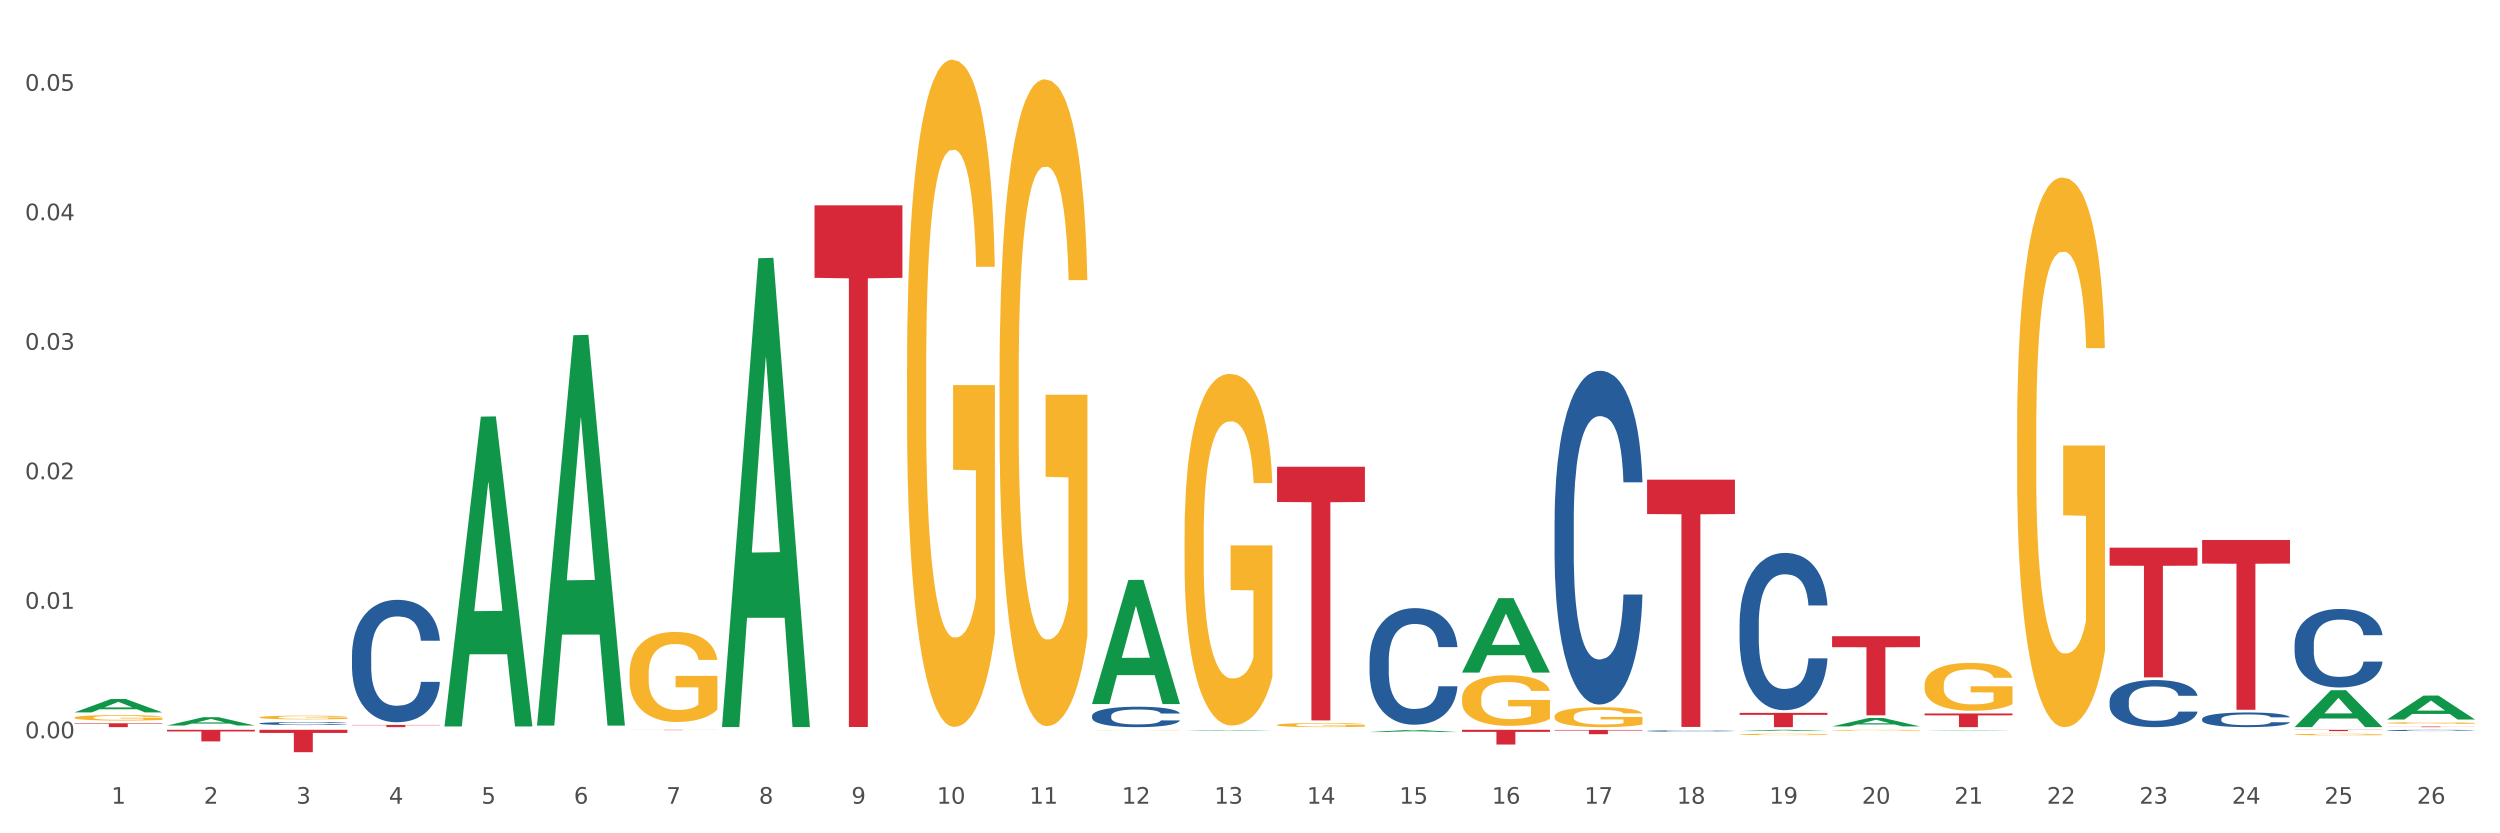
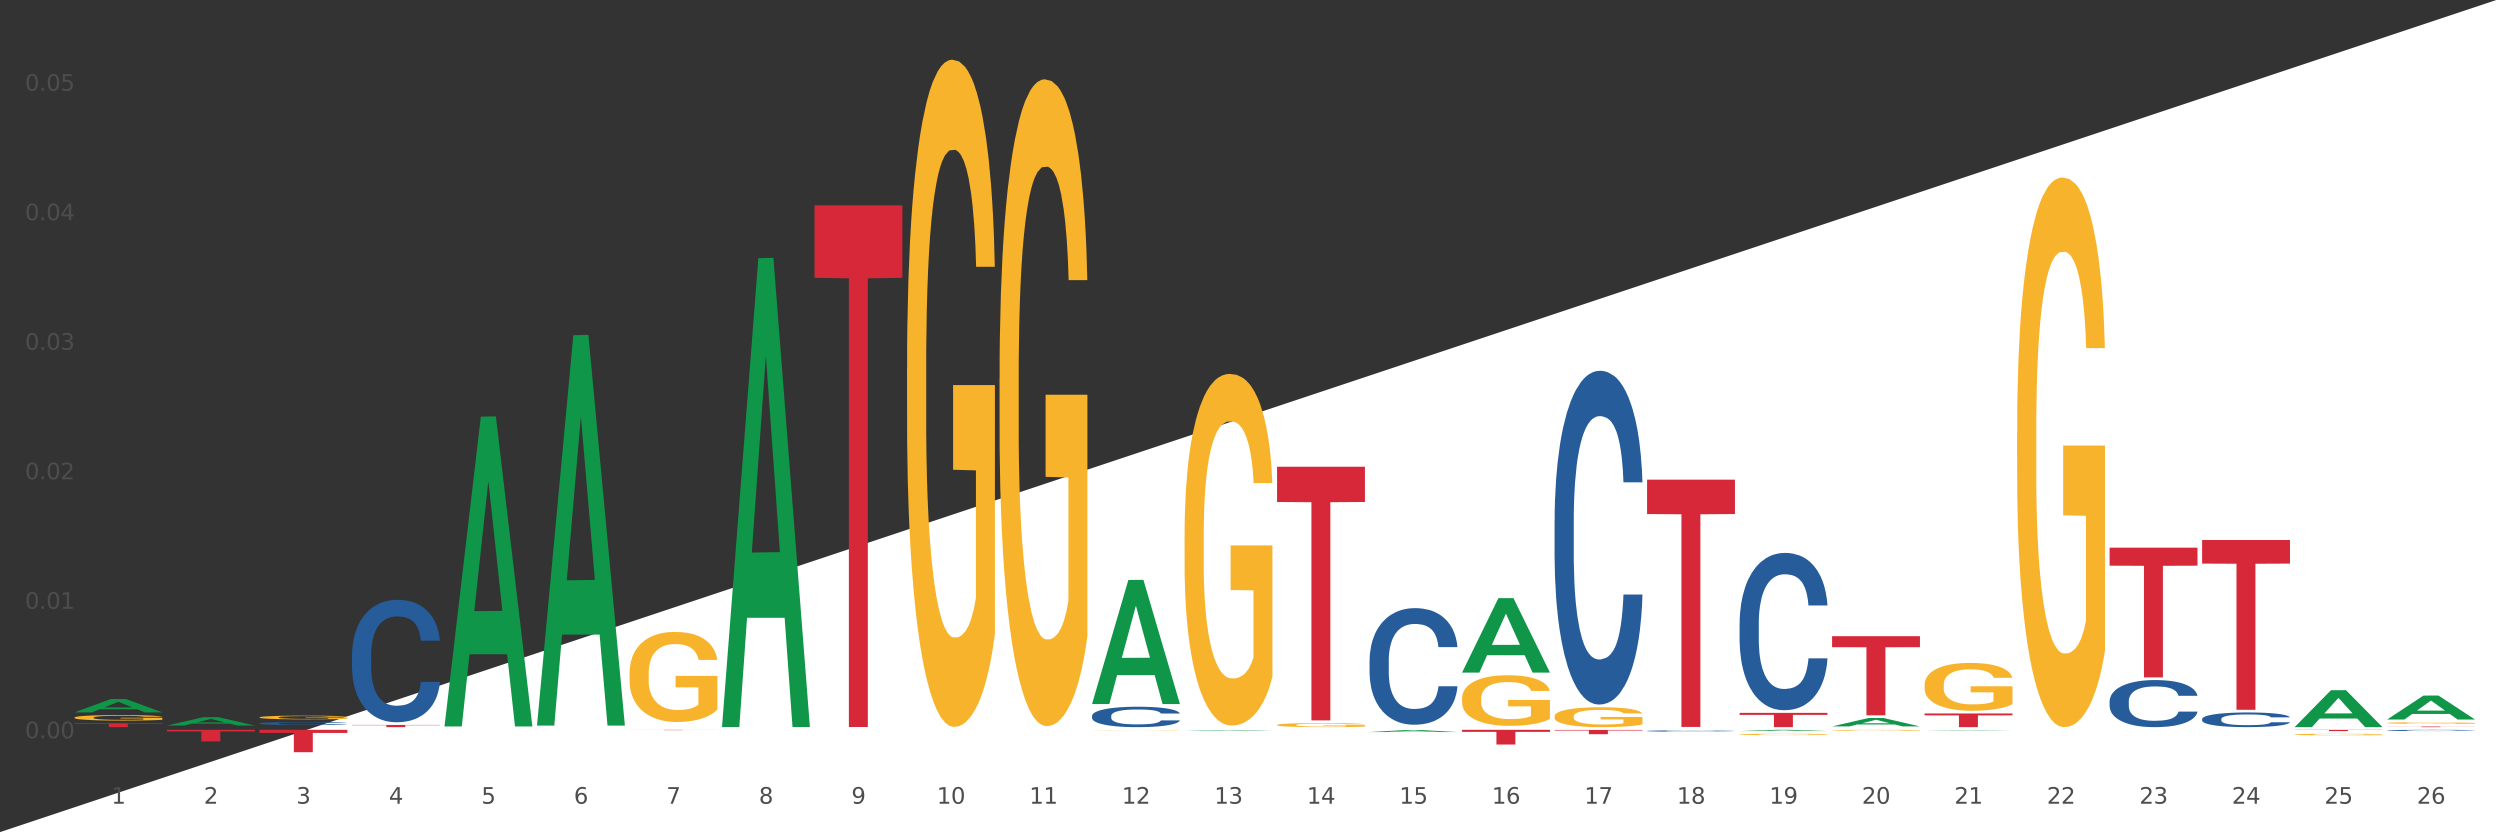
<svg xmlns="http://www.w3.org/2000/svg" xmlns:xlink="http://www.w3.org/1999/xlink" width="1080pt" height="360pt" viewBox="0 0 1080 360" version="1.1">
  <rect x="0" y="0" width="1080" height="360" fill="#333333" stroke="none" />
  <defs>
    <style type="text/css">*{stroke-linejoin: round; stroke-linecap: butt}</style>
  </defs>
  <g id="figure_1">
    <g id="patch_1">
-       <path d="M 0 360  L 1080 360  L 1080 0  L 0 0  z " style="fill: #ffffff; stroke: #ffffff; stroke-linejoin: miter" />
+       <path d="M 0 360  L 1080 360  L 1080 0  z " style="fill: #ffffff; stroke: #ffffff; stroke-linejoin: miter" />
    </g>
    <g id="axes_1">
      <g id="matplotlib.axis_1">
        <g id="xtick_1">
          <g id="text_1">
            <g style="fill: #4d4d4d" transform="translate(48.103 347.204) scale(0.096 -0.096)">
              <defs>
                <path id="DejaVuSans-31" d="M 794 531  L 1825 531  L 1825 4091  L 703 3866  L 703 4441  L 1819 4666  L 2450 4666  L 2450 531  L 3481 531  L 3481 0  L 794 0  L 794 531  z " transform="scale(0.016)" />
              </defs>
              <use xlink:href="#DejaVuSans-31" />
            </g>
          </g>
        </g>
        <g id="xtick_2">
          <g id="text_2">
            <g style="fill: #4d4d4d" transform="translate(88.066 347.204) scale(0.096 -0.096)">
              <defs>
                <path id="DejaVuSans-32" d="M 1228 531  L 3431 531  L 3431 0  L 469 0  L 469 531  Q 828 903 1448 1529  Q 2069 2156 2228 2338  Q 2531 2678 2651 2914  Q 2772 3150 2772 3378  Q 2772 3750 2511 3984  Q 2250 4219 1831 4219  Q 1534 4219 1204 4116  Q 875 4013 500 3803  L 500 4441  Q 881 4594 1212 4672  Q 1544 4750 1819 4750  Q 2544 4750 2975 4387  Q 3406 4025 3406 3419  Q 3406 3131 3298 2873  Q 3191 2616 2906 2266  Q 2828 2175 2409 1742  Q 1991 1309 1228 531  z " transform="scale(0.016)" />
              </defs>
              <use xlink:href="#DejaVuSans-32" />
            </g>
          </g>
        </g>
        <g id="xtick_3">
          <g id="text_3">
            <g style="fill: #4d4d4d" transform="translate(128.028 347.204) scale(0.096 -0.096)">
              <defs>
                <path id="DejaVuSans-33" d="M 2597 2516  Q 3050 2419 3304 2112  Q 3559 1806 3559 1356  Q 3559 666 3084 287  Q 2609 -91 1734 -91  Q 1441 -91 1130 -33  Q 819 25 488 141  L 488 750  Q 750 597 1062 519  Q 1375 441 1716 441  Q 2309 441 2620 675  Q 2931 909 2931 1356  Q 2931 1769 2642 2001  Q 2353 2234 1838 2234  L 1294 2234  L 1294 2753  L 1863 2753  Q 2328 2753 2575 2939  Q 2822 3125 2822 3475  Q 2822 3834 2567 4026  Q 2313 4219 1838 4219  Q 1578 4219 1281 4162  Q 984 4106 628 3988  L 628 4550  Q 988 4650 1302 4700  Q 1616 4750 1894 4750  Q 2613 4750 3031 4423  Q 3450 4097 3450 3541  Q 3450 3153 3228 2886  Q 3006 2619 2597 2516  z " transform="scale(0.016)" />
              </defs>
              <use xlink:href="#DejaVuSans-33" />
            </g>
          </g>
        </g>
        <g id="xtick_4">
          <g id="text_4">
            <g style="fill: #4d4d4d" transform="translate(167.99 347.204) scale(0.096 -0.096)">
              <defs>
                <path id="DejaVuSans-34" d="M 2419 4116  L 825 1625  L 2419 1625  L 2419 4116  z M 2253 4666  L 3047 4666  L 3047 1625  L 3713 1625  L 3713 1100  L 3047 1100  L 3047 0  L 2419 0  L 2419 1100  L 313 1100  L 313 1709  L 2253 4666  z " transform="scale(0.016)" />
              </defs>
              <use xlink:href="#DejaVuSans-34" />
            </g>
          </g>
        </g>
        <g id="xtick_5">
          <g id="text_5">
            <g style="fill: #4d4d4d" transform="translate(207.953 347.204) scale(0.096 -0.096)">
              <defs>
                <path id="DejaVuSans-35" d="M 691 4666  L 3169 4666  L 3169 4134  L 1269 4134  L 1269 2991  Q 1406 3038 1543 3061  Q 1681 3084 1819 3084  Q 2600 3084 3056 2656  Q 3513 2228 3513 1497  Q 3513 744 3044 326  Q 2575 -91 1722 -91  Q 1428 -91 1123 -41  Q 819 9 494 109  L 494 744  Q 775 591 1075 516  Q 1375 441 1709 441  Q 2250 441 2565 725  Q 2881 1009 2881 1497  Q 2881 1984 2565 2268  Q 2250 2553 1709 2553  Q 1456 2553 1204 2497  Q 953 2441 691 2322  L 691 4666  z " transform="scale(0.016)" />
              </defs>
              <use xlink:href="#DejaVuSans-35" />
            </g>
          </g>
        </g>
        <g id="xtick_6">
          <g id="text_6">
            <g style="fill: #4d4d4d" transform="translate(247.915 347.204) scale(0.096 -0.096)">
              <defs>
                <path id="DejaVuSans-36" d="M 2113 2584  Q 1688 2584 1439 2293  Q 1191 2003 1191 1497  Q 1191 994 1439 701  Q 1688 409 2113 409  Q 2538 409 2786 701  Q 3034 994 3034 1497  Q 3034 2003 2786 2293  Q 2538 2584 2113 2584  z M 3366 4563  L 3366 3988  Q 3128 4100 2886 4159  Q 2644 4219 2406 4219  Q 1781 4219 1451 3797  Q 1122 3375 1075 2522  Q 1259 2794 1537 2939  Q 1816 3084 2150 3084  Q 2853 3084 3261 2657  Q 3669 2231 3669 1497  Q 3669 778 3244 343  Q 2819 -91 2113 -91  Q 1303 -91 875 529  Q 447 1150 447 2328  Q 447 3434 972 4092  Q 1497 4750 2381 4750  Q 2619 4750 2861 4703  Q 3103 4656 3366 4563  z " transform="scale(0.016)" />
              </defs>
              <use xlink:href="#DejaVuSans-36" />
            </g>
          </g>
        </g>
        <g id="xtick_7">
          <g id="text_7">
            <g style="fill: #4d4d4d" transform="translate(287.878 347.204) scale(0.096 -0.096)">
              <defs>
                <path id="DejaVuSans-37" d="M 525 4666  L 3525 4666  L 3525 4397  L 1831 0  L 1172 0  L 2766 4134  L 525 4134  L 525 4666  z " transform="scale(0.016)" />
              </defs>
              <use xlink:href="#DejaVuSans-37" />
            </g>
          </g>
        </g>
        <g id="xtick_8">
          <g id="text_8">
            <g style="fill: #4d4d4d" transform="translate(327.84 347.204) scale(0.096 -0.096)">
              <defs>
                <path id="DejaVuSans-38" d="M 2034 2216  Q 1584 2216 1326 1975  Q 1069 1734 1069 1313  Q 1069 891 1326 650  Q 1584 409 2034 409  Q 2484 409 2743 651  Q 3003 894 3003 1313  Q 3003 1734 2745 1975  Q 2488 2216 2034 2216  z M 1403 2484  Q 997 2584 770 2862  Q 544 3141 544 3541  Q 544 4100 942 4425  Q 1341 4750 2034 4750  Q 2731 4750 3128 4425  Q 3525 4100 3525 3541  Q 3525 3141 3298 2862  Q 3072 2584 2669 2484  Q 3125 2378 3379 2068  Q 3634 1759 3634 1313  Q 3634 634 3220 271  Q 2806 -91 2034 -91  Q 1263 -91 848 271  Q 434 634 434 1313  Q 434 1759 690 2068  Q 947 2378 1403 2484  z M 1172 3481  Q 1172 3119 1398 2916  Q 1625 2713 2034 2713  Q 2441 2713 2670 2916  Q 2900 3119 2900 3481  Q 2900 3844 2670 4047  Q 2441 4250 2034 4250  Q 1625 4250 1398 4047  Q 1172 3844 1172 3481  z " transform="scale(0.016)" />
              </defs>
              <use xlink:href="#DejaVuSans-38" />
            </g>
          </g>
        </g>
        <g id="xtick_9">
          <g id="text_9">
            <g style="fill: #4d4d4d" transform="translate(367.803 347.204) scale(0.096 -0.096)">
              <defs>
                <path id="DejaVuSans-39" d="M 703 97  L 703 672  Q 941 559 1184 500  Q 1428 441 1663 441  Q 2288 441 2617 861  Q 2947 1281 2994 2138  Q 2813 1869 2534 1725  Q 2256 1581 1919 1581  Q 1219 1581 811 2004  Q 403 2428 403 3163  Q 403 3881 828 4315  Q 1253 4750 1959 4750  Q 2769 4750 3195 4129  Q 3622 3509 3622 2328  Q 3622 1225 3098 567  Q 2575 -91 1691 -91  Q 1453 -91 1209 -44  Q 966 3 703 97  z M 1959 2075  Q 2384 2075 2632 2365  Q 2881 2656 2881 3163  Q 2881 3666 2632 3958  Q 2384 4250 1959 4250  Q 1534 4250 1286 3958  Q 1038 3666 1038 3163  Q 1038 2656 1286 2365  Q 1534 2075 1959 2075  z " transform="scale(0.016)" />
              </defs>
              <use xlink:href="#DejaVuSans-39" />
            </g>
          </g>
        </g>
        <g id="xtick_10">
          <g id="text_10">
            <g style="fill: #4d4d4d" transform="translate(404.711 347.204) scale(0.096 -0.096)">
              <defs>
                <path id="DejaVuSans-30" d="M 2034 4250  Q 1547 4250 1301 3770  Q 1056 3291 1056 2328  Q 1056 1369 1301 889  Q 1547 409 2034 409  Q 2525 409 2770 889  Q 3016 1369 3016 2328  Q 3016 3291 2770 3770  Q 2525 4250 2034 4250  z M 2034 4750  Q 2819 4750 3233 4129  Q 3647 3509 3647 2328  Q 3647 1150 3233 529  Q 2819 -91 2034 -91  Q 1250 -91 836 529  Q 422 1150 422 2328  Q 422 3509 836 4129  Q 1250 4750 2034 4750  z " transform="scale(0.016)" />
              </defs>
              <use xlink:href="#DejaVuSans-31" />
              <use xlink:href="#DejaVuSans-30" transform="translate(63.623 0)" />
            </g>
          </g>
        </g>
        <g id="xtick_11">
          <g id="text_11">
            <g style="fill: #4d4d4d" transform="translate(444.673 347.204) scale(0.096 -0.096)">
              <use xlink:href="#DejaVuSans-31" />
              <use xlink:href="#DejaVuSans-31" transform="translate(63.623 0)" />
            </g>
          </g>
        </g>
        <g id="xtick_12">
          <g id="text_12">
            <g style="fill: #4d4d4d" transform="translate(484.636 347.204) scale(0.096 -0.096)">
              <use xlink:href="#DejaVuSans-31" />
              <use xlink:href="#DejaVuSans-32" transform="translate(63.623 0)" />
            </g>
          </g>
        </g>
        <g id="xtick_13">
          <g id="text_13">
            <g style="fill: #4d4d4d" transform="translate(524.598 347.204) scale(0.096 -0.096)">
              <use xlink:href="#DejaVuSans-31" />
              <use xlink:href="#DejaVuSans-33" transform="translate(63.623 0)" />
            </g>
          </g>
        </g>
        <g id="xtick_14">
          <g id="text_14">
            <g style="fill: #4d4d4d" transform="translate(564.561 347.204) scale(0.096 -0.096)">
              <use xlink:href="#DejaVuSans-31" />
              <use xlink:href="#DejaVuSans-34" transform="translate(63.623 0)" />
            </g>
          </g>
        </g>
        <g id="xtick_15">
          <g id="text_15">
            <g style="fill: #4d4d4d" transform="translate(604.523 347.204) scale(0.096 -0.096)">
              <use xlink:href="#DejaVuSans-31" />
              <use xlink:href="#DejaVuSans-35" transform="translate(63.623 0)" />
            </g>
          </g>
        </g>
        <g id="xtick_16">
          <g id="text_16">
            <g style="fill: #4d4d4d" transform="translate(644.486 347.204) scale(0.096 -0.096)">
              <use xlink:href="#DejaVuSans-31" />
              <use xlink:href="#DejaVuSans-36" transform="translate(63.623 0)" />
            </g>
          </g>
        </g>
        <g id="xtick_17">
          <g id="text_17">
            <g style="fill: #4d4d4d" transform="translate(684.448 347.204) scale(0.096 -0.096)">
              <use xlink:href="#DejaVuSans-31" />
              <use xlink:href="#DejaVuSans-37" transform="translate(63.623 0)" />
            </g>
          </g>
        </g>
        <g id="xtick_18">
          <g id="text_18">
            <g style="fill: #4d4d4d" transform="translate(724.41 347.204) scale(0.096 -0.096)">
              <use xlink:href="#DejaVuSans-31" />
              <use xlink:href="#DejaVuSans-38" transform="translate(63.623 0)" />
            </g>
          </g>
        </g>
        <g id="xtick_19">
          <g id="text_19">
            <g style="fill: #4d4d4d" transform="translate(764.373 347.204) scale(0.096 -0.096)">
              <use xlink:href="#DejaVuSans-31" />
              <use xlink:href="#DejaVuSans-39" transform="translate(63.623 0)" />
            </g>
          </g>
        </g>
        <g id="xtick_20">
          <g id="text_20">
            <g style="fill: #4d4d4d" transform="translate(804.335 347.204) scale(0.096 -0.096)">
              <use xlink:href="#DejaVuSans-32" />
              <use xlink:href="#DejaVuSans-30" transform="translate(63.623 0)" />
            </g>
          </g>
        </g>
        <g id="xtick_21">
          <g id="text_21">
            <g style="fill: #4d4d4d" transform="translate(844.298 347.204) scale(0.096 -0.096)">
              <use xlink:href="#DejaVuSans-32" />
              <use xlink:href="#DejaVuSans-31" transform="translate(63.623 0)" />
            </g>
          </g>
        </g>
        <g id="xtick_22">
          <g id="text_22">
            <g style="fill: #4d4d4d" transform="translate(884.26 347.204) scale(0.096 -0.096)">
              <use xlink:href="#DejaVuSans-32" />
              <use xlink:href="#DejaVuSans-32" transform="translate(63.623 0)" />
            </g>
          </g>
        </g>
        <g id="xtick_23">
          <g id="text_23">
            <g style="fill: #4d4d4d" transform="translate(924.223 347.204) scale(0.096 -0.096)">
              <use xlink:href="#DejaVuSans-32" />
              <use xlink:href="#DejaVuSans-33" transform="translate(63.623 0)" />
            </g>
          </g>
        </g>
        <g id="xtick_24">
          <g id="text_24">
            <g style="fill: #4d4d4d" transform="translate(964.185 347.204) scale(0.096 -0.096)">
              <use xlink:href="#DejaVuSans-32" />
              <use xlink:href="#DejaVuSans-34" transform="translate(63.623 0)" />
            </g>
          </g>
        </g>
        <g id="xtick_25">
          <g id="text_25">
            <g style="fill: #4d4d4d" transform="translate(1004.147 347.204) scale(0.096 -0.096)">
              <use xlink:href="#DejaVuSans-32" />
              <use xlink:href="#DejaVuSans-35" transform="translate(63.623 0)" />
            </g>
          </g>
        </g>
        <g id="xtick_26">
          <g id="text_26">
            <g style="fill: #4d4d4d" transform="translate(1044.11 347.204) scale(0.096 -0.096)">
              <use xlink:href="#DejaVuSans-32" />
              <use xlink:href="#DejaVuSans-36" transform="translate(63.623 0)" />
            </g>
          </g>
        </g>
        <g id="xtick_27" />
        <g id="xtick_28" />
        <g id="xtick_29" />
        <g id="xtick_30" />
        <g id="xtick_31" />
        <g id="xtick_32" />
        <g id="xtick_33" />
        <g id="xtick_34" />
        <g id="xtick_35" />
        <g id="xtick_36" />
        <g id="xtick_37" />
        <g id="xtick_38" />
        <g id="xtick_39" />
        <g id="xtick_40" />
        <g id="xtick_41" />
        <g id="xtick_42" />
        <g id="xtick_43" />
        <g id="xtick_44" />
        <g id="xtick_45" />
        <g id="xtick_46" />
        <g id="xtick_47" />
        <g id="xtick_48" />
        <g id="xtick_49" />
        <g id="xtick_50" />
        <g id="xtick_51" />
      </g>
      <g id="matplotlib.axis_2">
        <g id="ytick_1">
          <g id="text_27">
            <g style="fill: #4d4d4d" transform="translate(10.8 318.935) scale(0.096 -0.096)">
              <defs>
                <path id="DejaVuSans-2e" d="M 684 794  L 1344 794  L 1344 0  L 684 0  L 684 794  z " transform="scale(0.016)" />
              </defs>
              <use xlink:href="#DejaVuSans-30" />
              <use xlink:href="#DejaVuSans-2e" transform="translate(63.623 0)" />
              <use xlink:href="#DejaVuSans-30" transform="translate(95.41 0)" />
              <use xlink:href="#DejaVuSans-30" transform="translate(159.033 0)" />
            </g>
          </g>
        </g>
        <g id="ytick_2">
          <g id="text_28">
            <g style="fill: #4d4d4d" transform="translate(10.8 262.988) scale(0.096 -0.096)">
              <use xlink:href="#DejaVuSans-30" />
              <use xlink:href="#DejaVuSans-2e" transform="translate(63.623 0)" />
              <use xlink:href="#DejaVuSans-30" transform="translate(95.41 0)" />
              <use xlink:href="#DejaVuSans-31" transform="translate(159.033 0)" />
            </g>
          </g>
        </g>
        <g id="ytick_3">
          <g id="text_29">
            <g style="fill: #4d4d4d" transform="translate(10.8 207.041) scale(0.096 -0.096)">
              <use xlink:href="#DejaVuSans-30" />
              <use xlink:href="#DejaVuSans-2e" transform="translate(63.623 0)" />
              <use xlink:href="#DejaVuSans-30" transform="translate(95.41 0)" />
              <use xlink:href="#DejaVuSans-32" transform="translate(159.033 0)" />
            </g>
          </g>
        </g>
        <g id="ytick_4">
          <g id="text_30">
            <g style="fill: #4d4d4d" transform="translate(10.8 151.095) scale(0.096 -0.096)">
              <use xlink:href="#DejaVuSans-30" />
              <use xlink:href="#DejaVuSans-2e" transform="translate(63.623 0)" />
              <use xlink:href="#DejaVuSans-30" transform="translate(95.41 0)" />
              <use xlink:href="#DejaVuSans-33" transform="translate(159.033 0)" />
            </g>
          </g>
        </g>
        <g id="ytick_5">
          <g id="text_31">
            <g style="fill: #4d4d4d" transform="translate(10.8 95.148) scale(0.096 -0.096)">
              <use xlink:href="#DejaVuSans-30" />
              <use xlink:href="#DejaVuSans-2e" transform="translate(63.623 0)" />
              <use xlink:href="#DejaVuSans-30" transform="translate(95.41 0)" />
              <use xlink:href="#DejaVuSans-34" transform="translate(159.033 0)" />
            </g>
          </g>
        </g>
        <g id="ytick_6">
          <g id="text_32">
            <g style="fill: #4d4d4d" transform="translate(10.8 39.201) scale(0.096 -0.096)">
              <use xlink:href="#DejaVuSans-30" />
              <use xlink:href="#DejaVuSans-2e" transform="translate(63.623 0)" />
              <use xlink:href="#DejaVuSans-30" transform="translate(95.41 0)" />
              <use xlink:href="#DejaVuSans-35" transform="translate(159.033 0)" />
            </g>
          </g>
        </g>
        <g id="ytick_7" />
        <g id="ytick_8" />
        <g id="ytick_9" />
        <g id="ytick_10" />
        <g id="ytick_11" />
      </g>
      <g id="PolyCollection_1">
        <path d="M 32.175 307.746  L 32.214 307.74  L 47.87 301.982  L 54.367 301.976  L 70.139 307.757  L 62.625 307.757  L 59.22 306.411  L 43.055 306.411  L 42.938 306.432  L 39.65 307.757  L 32.175 307.757  L 32.175 307.746  L 45.091 305.607  L 57.184 305.602  L 51.196 303.208  L 51.118 303.197  L 51.04 303.214  L 45.052 305.602  L 45.091 305.607  L 32.175 307.746  z " clip-path="url(#p3ed66c7c8a)" style="fill: #109648" />
        <path d="M 72.137 313.423  L 72.177 313.419  L 87.832 309.824  L 94.329 309.82  L 110.102 313.43  L 102.587 313.43  L 99.182 312.589  L 83.018 312.589  L 82.901 312.603  L 79.613 313.43  L 72.137 313.43  L 72.137 313.423  L 85.053 312.088  L 97.147 312.084  L 91.159 310.59  L 91.08 310.583  L 91.002 310.593  L 85.014 312.084  L 85.053 312.088  L 72.137 313.423  z " clip-path="url(#p3ed66c7c8a)" style="fill: #109648" />
        <path d="M 192.025 313.577  L 192.064 313.451  L 207.719 179.996  L 214.216 179.87  L 229.989 313.828  L 222.474 313.828  L 219.069 282.634  L 202.905 282.634  L 202.788 283.137  L 199.5 313.828  L 192.025 313.828  L 192.025 313.577  L 204.94 264.018  L 217.034 263.893  L 211.046 208.423  L 210.968 208.171  L 210.889 208.549  L 204.901 263.893  L 204.94 264.018  L 192.025 313.577  z " clip-path="url(#p3ed66c7c8a)" style="fill: #109648" />
        <path d="M 231.987 313.136  L 232.026 312.977  L 247.682 144.808  L 254.179 144.649  L 269.951 313.453  L 262.437 313.453  L 259.032 274.145  L 242.868 274.145  L 242.75 274.779  L 239.463 313.453  L 231.987 313.453  L 231.987 313.136  L 244.903 250.687  L 256.997 250.528  L 251.008 180.629  L 250.93 180.312  L 250.852 180.788  L 244.864 250.528  L 244.903 250.687  L 231.987 313.136  z " clip-path="url(#p3ed66c7c8a)" style="fill: #109648" />
        <path d="M 311.912 313.702  L 311.951 313.512  L 327.607 111.551  L 334.104 111.36  L 349.876 314.083  L 342.362 314.083  L 338.957 266.876  L 322.792 266.876  L 322.675 267.637  L 319.387 314.083  L 311.912 314.083  L 311.912 313.702  L 324.828 238.704  L 336.921 238.514  L 330.933 154.57  L 330.855 154.189  L 330.777 154.76  L 324.789 238.514  L 324.828 238.704  L 311.912 313.702  z " clip-path="url(#p3ed66c7c8a)" style="fill: #109648" />
        <path d="M 471.762 304.045  L 471.801 303.995  L 487.456 250.537  L 493.953 250.487  L 509.726 304.146  L 502.211 304.146  L 498.806 291.651  L 482.642 291.651  L 482.525 291.852  L 479.237 304.146  L 471.762 304.146  L 471.762 304.045  L 484.677 284.194  L 496.771 284.143  L 490.783 261.924  L 490.705 261.823  L 490.626 261.975  L 484.638 284.143  L 484.677 284.194  L 471.762 304.045  z " clip-path="url(#p3ed66c7c8a)" style="fill: #109648" />
        <path d="M 1031.236 310.817  L 1031.275 310.807  L 1046.93 300.488  L 1053.427 300.478  L 1069.2 310.836  L 1061.685 310.836  L 1058.28 308.424  L 1042.116 308.424  L 1041.999 308.463  L 1038.711 310.836  L 1031.236 310.836  L 1031.236 310.817  L 1044.151 306.985  L 1056.245 306.975  L 1050.257 302.686  L 1050.179 302.666  L 1050.1 302.695  L 1044.112 306.975  L 1044.151 306.985  L 1031.236 310.817  z " clip-path="url(#p3ed66c7c8a)" style="fill: #109648" />
        <path d="M 791.461 313.81  L 791.5 313.807  L 807.156 310.184  L 813.653 310.18  L 829.425 313.817  L 821.911 313.817  L 818.506 312.97  L 802.342 312.97  L 802.224 312.984  L 798.937 313.817  L 791.461 313.817  L 791.461 313.81  L 804.377 312.465  L 816.471 312.461  L 810.482 310.955  L 810.404 310.949  L 810.326 310.959  L 804.338 312.461  L 804.377 312.465  L 791.461 313.81  z " clip-path="url(#p3ed66c7c8a)" style="fill: #109648" />
        <path d="M 591.649 316.241  L 591.688 316.24  L 607.344 315.371  L 613.84 315.37  L 629.613 316.242  L 622.099 316.242  L 618.694 316.039  L 602.529 316.039  L 602.412 316.042  L 599.124 316.242  L 591.649 316.242  L 591.649 316.241  L 604.565 315.918  L 616.658 315.917  L 610.67 315.556  L 610.592 315.554  L 610.514 315.557  L 604.526 315.917  L 604.565 315.918  L 591.649 316.241  z " clip-path="url(#p3ed66c7c8a)" style="fill: #109648" />
        <path d="M 631.611 290.493  L 631.651 290.462  L 647.306 258.407  L 653.803 258.377  L 669.576 290.553  L 662.061 290.553  L 658.656 283.06  L 642.492 283.06  L 642.374 283.181  L 639.087 290.553  L 631.611 290.553  L 631.611 290.493  L 644.527 278.589  L 656.621 278.559  L 650.633 265.235  L 650.554 265.175  L 650.476 265.265  L 644.488 278.559  L 644.527 278.589  L 631.611 290.493  z " clip-path="url(#p3ed66c7c8a)" style="fill: #109648" />
        <path d="M 831.424 315.593  L 831.463 315.593  L 847.118 315.4  L 853.615 315.4  L 869.388 315.593  L 861.873 315.593  L 858.468 315.548  L 842.304 315.548  L 842.187 315.549  L 838.899 315.593  L 831.424 315.593  L 831.424 315.593  L 844.339 315.521  L 856.433 315.521  L 850.445 315.441  L 850.367 315.441  L 850.288 315.441  L 844.3 315.521  L 844.339 315.521  L 831.424 315.593  z " clip-path="url(#p3ed66c7c8a)" style="fill: #109648" />
        <path d="M 991.273 314.099  L 991.312 314.084  L 1006.968 298.164  L 1013.465 298.149  L 1029.238 314.129  L 1021.723 314.129  L 1018.318 310.408  L 1002.154 310.408  L 1002.036 310.468  L 998.749 314.129  L 991.273 314.129  L 991.273 314.099  L 1004.189 308.188  L 1016.283 308.173  L 1010.295 301.555  L 1010.216 301.525  L 1010.138 301.57  L 1004.15 308.173  L 1004.189 308.188  L 991.273 314.099  z " clip-path="url(#p3ed66c7c8a)" style="fill: #109648" />
        <path d="M 751.499 315.823  L 751.538 315.823  L 767.193 315.288  L 773.69 315.288  L 789.463 315.824  L 781.948 315.824  L 778.543 315.699  L 762.379 315.699  L 762.262 315.701  L 758.974 315.824  L 751.499 315.824  L 751.499 315.823  L 764.414 315.625  L 776.508 315.624  L 770.52 315.402  L 770.442 315.401  L 770.363 315.402  L 764.375 315.624  L 764.414 315.625  L 751.499 315.823  z " clip-path="url(#p3ed66c7c8a)" style="fill: #109648" />
        <path d="M 511.724 315.676  L 511.763 315.676  L 527.419 315.357  L 533.916 315.356  L 549.688 315.677  L 542.174 315.677  L 538.769 315.602  L 522.605 315.602  L 522.487 315.604  L 519.2 315.677  L 511.724 315.677  L 511.724 315.676  L 524.64 315.558  L 536.734 315.558  L 530.745 315.425  L 530.667 315.424  L 530.589 315.425  L 524.601 315.558  L 524.64 315.558  L 511.724 315.676  z " clip-path="url(#p3ed66c7c8a)" style="fill: #109648" />
        <path d="M 791.461 315.475  L 791.506 315.474  L 791.506 315.461  L 791.596 315.45  L 792.044 315.422  L 792.716 315.399  L 793.209 315.387  L 793.702 315.377  L 794.285 315.367  L 795.002 315.356  L 796.302 315.341  L 797.109 315.333  L 798.095 315.325  L 799.888 315.313  L 801.188 315.307  L 802.532 315.301  L 804.728 315.295  L 806.163 315.292  L 807.687 315.289  L 809.524 315.288  L 810.914 315.288  L 813.962 315.289  L 816.561 315.292  L 817.817 315.295  L 819.43 315.299  L 820.282 315.302  L 821.671 315.308  L 823.106 315.316  L 824.092 315.322  L 825.571 315.335  L 826.691 315.347  L 827.722 315.363  L 828.26 315.374  L 828.663 315.384  L 829.022 315.395  L 829.381 315.413  L 821.313 315.413  L 820.999 315.4  L 820.506 315.388  L 819.789 315.376  L 819.161 315.369  L 818.085 315.36  L 817.099 315.354  L 816.068 315.349  L 814.813 315.346  L 813.827 315.344  L 812.438 315.342  L 809.704 315.343  L 807.866 315.346  L 806.611 315.349  L 805.804 315.353  L 805.087 315.356  L 804.28 315.362  L 803.339 315.369  L 802.667 315.376  L 801.994 315.385  L 801.456 315.394  L 800.963 315.404  L 800.56 315.415  L 800.246 315.427  L 799.977 315.441  L 799.753 315.464  L 799.753 315.515  L 799.843 315.526  L 800.067 315.542  L 800.336 315.553  L 800.784 315.567  L 801.188 315.576  L 801.949 315.589  L 802.801 315.6  L 803.473 315.607  L 804.146 315.613  L 805.311 315.621  L 806.611 315.628  L 807.732 315.632  L 809.255 315.636  L 810.286 315.637  L 811.183 315.638  L 813.379 315.638  L 814.948 315.637  L 816.696 315.634  L 818.041 315.631  L 819.161 315.627  L 820.416 315.62  L 821.223 315.614  L 821.223 315.537  L 811.362 315.536  L 811.362 315.485  L 829.425 315.485  L 829.425 315.636  L 828.663 315.644  L 827.812 315.651  L 826.915 315.657  L 825.571 315.665  L 823.957 315.672  L 822.523 315.677  L 820.999 315.682  L 819.206 315.686  L 816.875 315.689  L 815.441 315.691  L 813.648 315.692  L 811.541 315.692  L 809.704 315.692  L 807.911 315.69  L 806.028 315.686  L 804.191 315.682  L 802.801 315.677  L 801.412 315.671  L 799.933 315.663  L 798.767 315.656  L 797.871 315.649  L 796.885 315.641  L 795.809 315.63  L 795.002 315.62  L 794.285 315.609  L 793.523 315.596  L 792.985 315.584  L 792.447 315.57  L 792.133 315.559  L 791.775 315.543  L 791.506 315.519  L 791.461 315.475  z " clip-path="url(#p3ed66c7c8a)" style="fill: #f7b32b" />
        <path d="M 751.499 317.262  L 751.544 317.261  L 751.544 317.241  L 751.633 317.224  L 752.081 317.183  L 752.754 317.148  L 753.247 317.13  L 753.74 317.115  L 754.322 317.1  L 755.04 317.085  L 756.339 317.062  L 757.146 317.051  L 758.132 317.038  L 759.925 317.021  L 761.225 317.011  L 762.57 317.003  L 764.766 316.993  L 766.2 316.988  L 767.724 316.985  L 769.562 316.983  L 770.951 316.982  L 773.999 316.984  L 776.599 316.989  L 777.854 316.993  L 779.468 316.999  L 780.319 317.004  L 781.709 317.012  L 783.143 317.024  L 784.129 317.034  L 785.608 317.053  L 786.729 317.072  L 787.76 317.095  L 788.298 317.111  L 788.701 317.126  L 789.06 317.143  L 789.418 317.17  L 781.35 317.17  L 781.036 317.151  L 780.543 317.132  L 779.826 317.115  L 779.199 317.104  L 778.123 317.09  L 777.137 317.081  L 776.106 317.074  L 774.851 317.069  L 773.865 317.066  L 772.475 317.064  L 769.741 317.064  L 767.904 317.069  L 766.649 317.074  L 765.842 317.079  L 765.125 317.085  L 764.318 317.093  L 763.377 317.104  L 762.704 317.115  L 762.032 317.128  L 761.494 317.141  L 761.001 317.157  L 760.598 317.173  L 760.284 317.19  L 760.015 317.211  L 759.791 317.246  L 759.791 317.322  L 759.88 317.339  L 760.105 317.361  L 760.373 317.379  L 760.822 317.399  L 761.225 317.413  L 761.987 317.433  L 762.839 317.449  L 763.511 317.46  L 764.183 317.469  L 765.349 317.481  L 766.649 317.491  L 767.769 317.497  L 769.293 317.502  L 770.324 317.504  L 771.22 317.506  L 773.417 317.506  L 774.985 317.504  L 776.734 317.5  L 778.078 317.495  L 779.199 317.489  L 780.454 317.479  L 781.261 317.47  L 781.261 317.354  L 771.4 317.354  L 771.4 317.277  L 789.463 317.277  L 789.463 317.502  L 788.701 317.514  L 787.849 317.524  L 786.953 317.534  L 785.608 317.545  L 783.995 317.556  L 782.56 317.564  L 781.036 317.571  L 779.244 317.577  L 776.913 317.582  L 775.479 317.585  L 773.686 317.586  L 771.579 317.587  L 769.741 317.586  L 767.948 317.583  L 766.066 317.578  L 764.228 317.571  L 762.839 317.564  L 761.449 317.555  L 759.97 317.543  L 758.805 317.532  L 757.908 317.522  L 756.922 317.509  L 755.846 317.493  L 755.04 317.478  L 754.322 317.463  L 753.561 317.443  L 753.023 317.426  L 752.485 317.404  L 752.171 317.388  L 751.812 317.363  L 751.544 317.328  L 751.499 317.262  z " clip-path="url(#p3ed66c7c8a)" style="fill: #f7b32b" />
        <path d="M 871.386 186.401  L 871.431 186.184  L 871.431 178.377  L 871.52 171.655  L 871.969 155.391  L 872.641 141.946  L 873.134 134.789  L 873.627 128.934  L 874.21 123.079  L 874.927 117.007  L 876.227 108.116  L 877.034 103.562  L 878.02 98.791  L 879.813 91.852  L 881.112 87.948  L 882.457 84.696  L 884.653 80.792  L 886.088 79.057  L 887.612 77.756  L 889.449 76.889  L 890.839 76.672  L 893.887 77.322  L 896.486 79.274  L 897.741 80.792  L 899.355 83.394  L 900.207 85.129  L 901.596 88.599  L 903.03 93.153  L 904.016 97.056  L 905.496 104.429  L 906.616 111.803  L 907.647 120.911  L 908.185 127.199  L 908.588 133.055  L 908.947 139.777  L 909.305 150.403  L 901.237 150.403  L 900.924 142.813  L 900.431 135.657  L 899.714 128.717  L 899.086 124.38  L 898.01 118.959  L 897.024 115.489  L 895.993 112.887  L 894.738 110.718  L 893.752 109.634  L 892.363 108.767  L 889.629 108.983  L 887.791 110.718  L 886.536 112.887  L 885.729 114.839  L 885.012 117.007  L 884.205 120.043  L 883.264 124.597  L 882.592 128.717  L 881.919 133.922  L 881.381 139.126  L 880.888 145.198  L 880.485 151.704  L 880.171 158.427  L 879.902 166.667  L 879.678 180.329  L 879.678 210.038  L 879.768 216.761  L 879.992 225.652  L 880.261 232.375  L 880.709 240.398  L 881.112 245.82  L 881.874 253.627  L 882.726 260.132  L 883.398 264.253  L 884.071 267.722  L 885.236 272.493  L 886.536 276.397  L 887.656 278.782  L 889.18 280.95  L 890.211 281.818  L 891.108 282.252  L 893.304 282.252  L 894.873 281.601  L 896.621 280.083  L 897.965 278.131  L 899.086 275.746  L 900.341 271.843  L 901.148 268.156  L 901.148 222.833  L 891.287 222.616  L 891.287 192.473  L 909.35 192.473  L 909.35 280.95  L 908.588 285.504  L 907.737 289.625  L 906.84 293.311  L 905.496 297.865  L 903.882 302.202  L 902.448 305.238  L 900.924 307.841  L 899.131 310.226  L 896.8 312.395  L 895.366 313.262  L 893.573 313.913  L 891.466 314.129  L 889.629 313.696  L 887.836 312.612  L 885.953 310.66  L 884.115 307.841  L 882.726 305.022  L 881.336 301.552  L 879.857 296.998  L 878.692 292.661  L 877.796 288.757  L 876.809 283.77  L 875.734 277.264  L 874.927 271.409  L 874.21 265.337  L 873.448 257.53  L 872.91 250.807  L 872.372 242.35  L 872.058 236.061  L 871.7 226.303  L 871.431 212.641  L 871.386 186.401  z " clip-path="url(#p3ed66c7c8a)" style="fill: #f7b32b" />
        <path d="M 831.424 295.935  L 831.468 295.916  L 831.468 295.237  L 831.558 294.651  L 832.006 293.235  L 832.679 292.064  L 833.172 291.441  L 833.665 290.931  L 834.247 290.421  L 834.965 289.893  L 836.264 289.119  L 837.071 288.722  L 838.057 288.307  L 839.85 287.702  L 841.15 287.363  L 842.495 287.079  L 844.691 286.739  L 846.125 286.588  L 847.649 286.475  L 849.487 286.4  L 850.876 286.381  L 853.924 286.437  L 856.524 286.607  L 857.779 286.739  L 859.393 286.966  L 860.244 287.117  L 861.634 287.419  L 863.068 287.816  L 864.054 288.156  L 865.533 288.798  L 866.654 289.44  L 867.685 290.233  L 868.222 290.78  L 868.626 291.29  L 868.984 291.875  L 869.343 292.801  L 861.275 292.801  L 860.961 292.14  L 860.468 291.517  L 859.751 290.912  L 859.124 290.535  L 858.048 290.063  L 857.062 289.761  L 856.031 289.534  L 854.776 289.345  L 853.79 289.251  L 852.4 289.175  L 849.666 289.194  L 847.828 289.345  L 846.573 289.534  L 845.767 289.704  L 845.049 289.893  L 844.243 290.157  L 843.301 290.554  L 842.629 290.912  L 841.957 291.366  L 841.419 291.819  L 840.926 292.348  L 840.522 292.914  L 840.209 293.499  L 839.94 294.217  L 839.716 295.406  L 839.716 297.993  L 839.805 298.579  L 840.029 299.353  L 840.298 299.938  L 840.747 300.637  L 841.15 301.109  L 841.912 301.789  L 842.764 302.355  L 843.436 302.714  L 844.108 303.016  L 845.274 303.432  L 846.573 303.771  L 847.694 303.979  L 849.218 304.168  L 850.249 304.244  L 851.145 304.281  L 853.342 304.281  L 854.91 304.225  L 856.658 304.092  L 858.003 303.923  L 859.124 303.715  L 860.379 303.375  L 861.185 303.054  L 861.185 299.107  L 851.325 299.089  L 851.325 296.464  L 869.388 296.464  L 869.388 304.168  L 868.626 304.565  L 867.774 304.923  L 866.878 305.244  L 865.533 305.641  L 863.92 306.018  L 862.485 306.283  L 860.961 306.509  L 859.168 306.717  L 856.838 306.906  L 855.403 306.981  L 853.61 307.038  L 851.504 307.057  L 849.666 307.019  L 847.873 306.925  L 845.991 306.755  L 844.153 306.509  L 842.764 306.264  L 841.374 305.962  L 839.895 305.565  L 838.73 305.188  L 837.833 304.848  L 836.847 304.413  L 835.771 303.847  L 834.965 303.337  L 834.247 302.808  L 833.485 302.129  L 832.948 301.543  L 832.41 300.807  L 832.096 300.259  L 831.737 299.41  L 831.468 298.22  L 831.424 295.935  z " clip-path="url(#p3ed66c7c8a)" style="fill: #f7b32b" />
        <path d="M 991.273 317.305  L 991.318 317.304  L 991.318 317.282  L 991.408 317.263  L 991.856 317.217  L 992.528 317.179  L 993.021 317.159  L 993.514 317.143  L 994.097 317.126  L 994.814 317.109  L 996.114 317.084  L 996.921 317.071  L 997.907 317.057  L 999.7 317.038  L 1001 317.027  L 1002.344 317.017  L 1004.541 317.006  L 1005.975 317.002  L 1007.499 316.998  L 1009.337 316.995  L 1010.726 316.995  L 1013.774 316.997  L 1016.374 317.002  L 1017.629 317.006  L 1019.242 317.014  L 1020.094 317.019  L 1021.483 317.029  L 1022.918 317.041  L 1023.904 317.052  L 1025.383 317.073  L 1026.503 317.094  L 1027.534 317.12  L 1028.072 317.138  L 1028.476 317.154  L 1028.834 317.173  L 1029.193 317.203  L 1021.125 317.203  L 1020.811 317.182  L 1020.318 317.162  L 1019.601 317.142  L 1018.973 317.13  L 1017.898 317.114  L 1016.911 317.105  L 1015.881 317.097  L 1014.626 317.091  L 1013.639 317.088  L 1012.25 317.086  L 1009.516 317.086  L 1007.678 317.091  L 1006.423 317.097  L 1005.616 317.103  L 1004.899 317.109  L 1004.092 317.117  L 1003.151 317.13  L 1002.479 317.142  L 1001.806 317.157  L 1001.269 317.171  L 1000.776 317.188  L 1000.372 317.207  L 1000.058 317.226  L 999.789 317.249  L 999.565 317.288  L 999.565 317.372  L 999.655 317.391  L 999.879 317.416  L 1000.148 317.435  L 1000.596 317.458  L 1001 317.473  L 1001.762 317.495  L 1002.613 317.513  L 1003.286 317.525  L 1003.958 317.535  L 1005.123 317.548  L 1006.423 317.559  L 1007.544 317.566  L 1009.068 317.572  L 1010.099 317.575  L 1010.995 317.576  L 1013.191 317.576  L 1014.76 317.574  L 1016.508 317.57  L 1017.853 317.564  L 1018.973 317.558  L 1020.228 317.546  L 1021.035 317.536  L 1021.035 317.408  L 1011.174 317.407  L 1011.174 317.322  L 1029.238 317.322  L 1029.238 317.572  L 1028.476 317.585  L 1027.624 317.597  L 1026.728 317.607  L 1025.383 317.62  L 1023.769 317.632  L 1022.335 317.641  L 1020.811 317.648  L 1019.018 317.655  L 1016.687 317.661  L 1015.253 317.664  L 1013.46 317.665  L 1011.354 317.666  L 1009.516 317.665  L 1007.723 317.662  L 1005.84 317.656  L 1004.003 317.648  L 1002.613 317.64  L 1001.224 317.63  L 999.745 317.618  L 998.579 317.605  L 997.683 317.594  L 996.697 317.58  L 995.621 317.562  L 994.814 317.545  L 994.097 317.528  L 993.335 317.506  L 992.797 317.487  L 992.259 317.463  L 991.946 317.445  L 991.587 317.418  L 991.318 317.379  L 991.273 317.305  z " clip-path="url(#p3ed66c7c8a)" style="fill: #f7b32b" />
        <path d="M 1031.236 312.323  L 1031.281 312.323  L 1031.281 312.299  L 1031.37 312.279  L 1031.818 312.23  L 1032.491 312.19  L 1032.984 312.169  L 1033.477 312.151  L 1034.059 312.133  L 1034.777 312.115  L 1036.076 312.089  L 1036.883 312.075  L 1037.869 312.061  L 1039.662 312.04  L 1040.962 312.028  L 1042.307 312.018  L 1044.503 312.007  L 1045.937 312.001  L 1047.461 311.998  L 1049.299 311.995  L 1050.688 311.994  L 1053.736 311.996  L 1056.336 312.002  L 1057.591 312.007  L 1059.205 312.014  L 1060.056 312.02  L 1061.446 312.03  L 1062.88 312.044  L 1063.866 312.055  L 1065.345 312.078  L 1066.466 312.1  L 1067.497 312.127  L 1068.035 312.146  L 1068.438 312.163  L 1068.797 312.183  L 1069.155 312.215  L 1061.087 312.215  L 1060.773 312.193  L 1060.28 312.171  L 1059.563 312.15  L 1058.936 312.137  L 1057.86 312.121  L 1056.874 312.111  L 1055.843 312.103  L 1054.588 312.096  L 1053.602 312.093  L 1052.212 312.091  L 1049.478 312.091  L 1047.641 312.096  L 1046.386 312.103  L 1045.579 312.109  L 1044.862 312.115  L 1044.055 312.124  L 1043.114 312.138  L 1042.441 312.15  L 1041.769 312.166  L 1041.231 312.182  L 1040.738 312.2  L 1040.335 312.219  L 1040.021 312.239  L 1039.752 312.264  L 1039.528 312.305  L 1039.528 312.394  L 1039.617 312.414  L 1039.842 312.441  L 1040.11 312.461  L 1040.559 312.485  L 1040.962 312.501  L 1041.724 312.525  L 1042.576 312.544  L 1043.248 312.557  L 1043.92 312.567  L 1045.086 312.581  L 1046.386 312.593  L 1047.506 312.6  L 1049.03 312.607  L 1050.061 312.609  L 1050.957 312.611  L 1053.154 312.611  L 1054.722 312.609  L 1056.471 312.604  L 1057.815 312.598  L 1058.936 312.591  L 1060.191 312.579  L 1060.998 312.568  L 1060.998 312.432  L 1051.137 312.432  L 1051.137 312.341  L 1069.2 312.341  L 1069.2 312.607  L 1068.438 312.62  L 1067.586 312.633  L 1066.69 312.644  L 1065.345 312.657  L 1063.732 312.67  L 1062.297 312.679  L 1060.773 312.687  L 1058.981 312.694  L 1056.65 312.701  L 1055.216 312.704  L 1053.423 312.705  L 1051.316 312.706  L 1049.478 312.705  L 1047.685 312.702  L 1045.803 312.696  L 1043.965 312.687  L 1042.576 312.679  L 1041.186 312.668  L 1039.707 312.655  L 1038.542 312.642  L 1037.645 312.63  L 1036.659 312.615  L 1035.583 312.596  L 1034.777 312.578  L 1034.059 312.56  L 1033.298 312.536  L 1032.76 312.516  L 1032.222 312.491  L 1031.908 312.472  L 1031.549 312.443  L 1031.281 312.402  L 1031.236 312.323  z " clip-path="url(#p3ed66c7c8a)" style="fill: #f7b32b" />
        <path d="M 511.724 231.72  L 511.769 231.582  L 511.769 226.587  L 511.859 222.285  L 512.307 211.879  L 512.979 203.276  L 513.472 198.698  L 513.965 194.951  L 514.548 191.205  L 515.265 187.32  L 516.565 181.631  L 517.372 178.718  L 518.358 175.665  L 520.151 171.225  L 521.451 168.728  L 522.795 166.646  L 524.991 164.149  L 526.426 163.039  L 527.95 162.206  L 529.787 161.651  L 531.177 161.513  L 534.225 161.929  L 536.825 163.178  L 538.08 164.149  L 539.693 165.814  L 540.545 166.924  L 541.934 169.144  L 543.369 172.058  L 544.355 174.555  L 545.834 179.273  L 546.954 183.99  L 547.985 189.818  L 548.523 193.841  L 548.926 197.588  L 549.285 201.889  L 549.644 208.688  L 541.576 208.688  L 541.262 203.831  L 540.769 199.253  L 540.052 194.813  L 539.424 192.038  L 538.348 188.569  L 537.362 186.349  L 536.331 184.684  L 535.076 183.296  L 534.09 182.603  L 532.701 182.048  L 529.967 182.186  L 528.129 183.296  L 526.874 184.684  L 526.067 185.933  L 525.35 187.32  L 524.543 189.263  L 523.602 192.176  L 522.93 194.813  L 522.257 198.143  L 521.719 201.473  L 521.226 205.358  L 520.823 209.52  L 520.509 213.822  L 520.24 219.094  L 520.016 227.835  L 520.016 246.844  L 520.106 251.146  L 520.33 256.834  L 520.599 261.136  L 521.047 266.269  L 521.451 269.738  L 522.213 274.733  L 523.064 278.896  L 523.736 281.532  L 524.409 283.752  L 525.574 286.804  L 526.874 289.302  L 527.995 290.828  L 529.519 292.216  L 530.549 292.771  L 531.446 293.048  L 533.642 293.048  L 535.211 292.632  L 536.959 291.661  L 538.304 290.412  L 539.424 288.886  L 540.679 286.388  L 541.486 284.029  L 541.486 255.031  L 531.625 254.892  L 531.625 235.605  L 549.688 235.605  L 549.688 292.216  L 548.926 295.129  L 548.075 297.766  L 547.178 300.125  L 545.834 303.038  L 544.22 305.813  L 542.786 307.756  L 541.262 309.421  L 539.469 310.947  L 537.138 312.335  L 535.704 312.89  L 533.911 313.306  L 531.804 313.445  L 529.967 313.167  L 528.174 312.473  L 526.291 311.225  L 524.454 309.421  L 523.064 307.617  L 521.675 305.397  L 520.196 302.483  L 519.03 299.708  L 518.134 297.211  L 517.148 294.019  L 516.072 289.857  L 515.265 286.111  L 514.548 282.226  L 513.786 277.231  L 513.248 272.929  L 512.71 267.518  L 512.396 263.494  L 512.038 257.251  L 511.769 248.509  L 511.724 231.72  z " clip-path="url(#p3ed66c7c8a)" style="fill: #f7b32b" />
        <path d="M 551.687 313.182  L 551.731 313.18  L 551.731 313.122  L 551.821 313.072  L 552.269 312.952  L 552.942 312.852  L 553.435 312.799  L 553.928 312.755  L 554.51 312.712  L 555.228 312.667  L 556.527 312.601  L 557.334 312.567  L 558.32 312.532  L 560.113 312.48  L 561.413 312.451  L 562.758 312.427  L 564.954 312.398  L 566.388 312.385  L 567.912 312.375  L 569.75 312.369  L 571.139 312.367  L 574.187 312.372  L 576.787 312.387  L 578.042 312.398  L 579.656 312.417  L 580.507 312.43  L 581.897 312.456  L 583.331 312.49  L 584.317 312.519  L 585.796 312.573  L 586.917 312.628  L 587.948 312.696  L 588.485 312.742  L 588.889 312.786  L 589.247 312.836  L 589.606 312.915  L 581.538 312.915  L 581.224 312.858  L 580.731 312.805  L 580.014 312.754  L 579.387 312.721  L 578.311 312.681  L 577.325 312.655  L 576.294 312.636  L 575.039 312.62  L 574.053 312.612  L 572.663 312.606  L 569.929 312.607  L 568.091 312.62  L 566.836 312.636  L 566.03 312.651  L 565.312 312.667  L 564.506 312.689  L 563.564 312.723  L 562.892 312.754  L 562.22 312.792  L 561.682 312.831  L 561.189 312.876  L 560.785 312.924  L 560.472 312.974  L 560.203 313.035  L 559.979 313.137  L 559.979 313.357  L 560.068 313.407  L 560.292 313.473  L 560.561 313.523  L 561.01 313.582  L 561.413 313.623  L 562.175 313.681  L 563.027 313.729  L 563.699 313.759  L 564.371 313.785  L 565.537 313.821  L 566.836 313.849  L 567.957 313.867  L 569.481 313.883  L 570.512 313.89  L 571.408 313.893  L 573.605 313.893  L 575.173 313.888  L 576.921 313.877  L 578.266 313.862  L 579.387 313.845  L 580.642 313.816  L 581.448 313.788  L 581.448 313.452  L 571.588 313.45  L 571.588 313.227  L 589.651 313.227  L 589.651 313.883  L 588.889 313.917  L 588.037 313.948  L 587.141 313.975  L 585.796 314.009  L 584.183 314.041  L 582.748 314.064  L 581.224 314.083  L 579.431 314.101  L 577.101 314.117  L 575.666 314.123  L 573.873 314.128  L 571.767 314.129  L 569.929 314.126  L 568.136 314.118  L 566.254 314.104  L 564.416 314.083  L 563.027 314.062  L 561.637 314.036  L 560.158 314.002  L 558.993 313.97  L 558.096 313.941  L 557.11 313.904  L 556.034 313.856  L 555.228 313.812  L 554.51 313.767  L 553.748 313.709  L 553.211 313.66  L 552.673 313.597  L 552.359 313.55  L 552 313.478  L 551.731 313.376  L 551.687 313.182  z " clip-path="url(#p3ed66c7c8a)" style="fill: #f7b32b" />
        <path d="M 471.762 315.683  L 471.807 315.683  L 471.807 315.68  L 471.896 315.677  L 472.344 315.671  L 473.017 315.666  L 473.51 315.663  L 474.003 315.661  L 474.585 315.658  L 475.303 315.656  L 476.602 315.652  L 477.409 315.651  L 478.395 315.649  L 480.188 315.646  L 481.488 315.645  L 482.833 315.643  L 485.029 315.642  L 486.463 315.641  L 487.987 315.641  L 489.825 315.64  L 491.214 315.64  L 494.262 315.64  L 496.862 315.641  L 498.117 315.642  L 499.731 315.643  L 500.582 315.643  L 501.972 315.645  L 503.406 315.647  L 504.392 315.648  L 505.871 315.651  L 506.992 315.654  L 508.023 315.658  L 508.561 315.66  L 508.964 315.662  L 509.323 315.665  L 509.681 315.669  L 501.613 315.669  L 501.299 315.666  L 500.806 315.663  L 500.089 315.661  L 499.462 315.659  L 498.386 315.657  L 497.4 315.655  L 496.369 315.654  L 495.114 315.653  L 494.128 315.653  L 492.738 315.653  L 490.004 315.653  L 488.167 315.653  L 486.912 315.654  L 486.105 315.655  L 485.388 315.656  L 484.581 315.657  L 483.64 315.659  L 482.967 315.661  L 482.295 315.663  L 481.757 315.665  L 481.264 315.667  L 480.861 315.67  L 480.547 315.672  L 480.278 315.675  L 480.054 315.681  L 480.054 315.693  L 480.143 315.695  L 480.368 315.699  L 480.636 315.701  L 481.085 315.704  L 481.488 315.707  L 482.25 315.71  L 483.102 315.712  L 483.774 315.714  L 484.446 315.715  L 485.612 315.717  L 486.912 315.719  L 488.032 315.72  L 489.556 315.72  L 490.587 315.721  L 491.483 315.721  L 493.68 315.721  L 495.248 315.721  L 496.997 315.72  L 498.341 315.719  L 499.462 315.718  L 500.717 315.717  L 501.524 315.715  L 501.524 315.698  L 491.663 315.697  L 491.663 315.686  L 509.726 315.686  L 509.726 315.72  L 508.964 315.722  L 508.112 315.724  L 507.216 315.725  L 505.871 315.727  L 504.258 315.729  L 502.823 315.73  L 501.299 315.731  L 499.507 315.732  L 497.176 315.733  L 495.742 315.733  L 493.949 315.733  L 491.842 315.733  L 490.004 315.733  L 488.211 315.733  L 486.329 315.732  L 484.491 315.731  L 483.102 315.73  L 481.712 315.729  L 480.233 315.727  L 479.068 315.725  L 478.171 315.723  L 477.185 315.722  L 476.109 315.719  L 475.303 315.717  L 474.585 315.714  L 473.824 315.711  L 473.286 315.709  L 472.748 315.705  L 472.434 315.703  L 472.075 315.699  L 471.807 315.694  L 471.762 315.683  z " clip-path="url(#p3ed66c7c8a)" style="fill: #f7b32b" />
        <path d="M 431.799 163.377  L 431.844 163.122  L 431.844 153.935  L 431.934 146.023  L 432.382 126.883  L 433.054 111.06  L 433.547 102.638  L 434.04 95.747  L 434.623 88.857  L 435.34 81.711  L 436.64 71.248  L 437.447 65.888  L 438.433 60.274  L 440.226 52.107  L 441.526 47.513  L 442.87 43.685  L 445.067 39.092  L 446.501 37.05  L 448.025 35.519  L 449.863 34.498  L 451.252 34.243  L 454.3 35.008  L 456.9 37.305  L 458.155 39.092  L 459.768 42.154  L 460.62 44.196  L 462.009 48.279  L 463.444 53.638  L 464.43 58.232  L 465.909 66.909  L 467.029 75.586  L 468.06 86.305  L 468.598 93.706  L 469.002 100.596  L 469.36 108.508  L 469.719 121.013  L 461.651 121.013  L 461.337 112.081  L 460.844 103.659  L 460.127 95.492  L 459.499 90.388  L 458.424 84.008  L 457.438 79.925  L 456.407 76.862  L 455.152 74.31  L 454.165 73.034  L 452.776 72.013  L 450.042 72.268  L 448.204 74.31  L 446.949 76.862  L 446.142 79.159  L 445.425 81.711  L 444.618 85.284  L 443.677 90.643  L 443.005 95.492  L 442.332 101.617  L 441.795 107.742  L 441.302 114.888  L 440.898 122.544  L 440.584 130.456  L 440.315 140.153  L 440.091 156.231  L 440.091 191.195  L 440.181 199.106  L 440.405 209.57  L 440.674 217.481  L 441.122 226.924  L 441.526 233.304  L 442.288 242.491  L 443.139 250.147  L 443.812 254.996  L 444.484 259.08  L 445.649 264.694  L 446.949 269.288  L 448.07 272.095  L 449.594 274.647  L 450.625 275.668  L 451.521 276.179  L 453.717 276.179  L 455.286 275.413  L 457.034 273.626  L 458.379 271.33  L 459.499 268.522  L 460.754 263.929  L 461.561 259.59  L 461.561 206.252  L 451.7 205.997  L 451.7 170.523  L 469.764 170.523  L 469.764 274.647  L 469.002 280.007  L 468.15 284.856  L 467.254 289.194  L 465.909 294.553  L 464.295 299.658  L 462.861 303.23  L 461.337 306.293  L 459.544 309.1  L 457.213 311.652  L 455.779 312.673  L 453.986 313.439  L 451.88 313.694  L 450.042 313.183  L 448.249 311.907  L 446.366 309.611  L 444.529 306.293  L 443.139 302.975  L 441.75 298.892  L 440.271 293.533  L 439.105 288.428  L 438.209 283.835  L 437.223 277.965  L 436.147 270.309  L 435.34 263.418  L 434.623 256.272  L 433.861 247.085  L 433.323 239.174  L 432.785 229.22  L 432.472 221.819  L 432.113 210.335  L 431.844 194.257  L 431.799 163.377  z " clip-path="url(#p3ed66c7c8a)" style="fill: #f7b32b" />
        <path d="M 112.1 309.902  L 112.145 309.901  L 112.145 309.848  L 112.234 309.803  L 112.683 309.692  L 113.355 309.601  L 113.848 309.553  L 114.341 309.513  L 114.924 309.474  L 115.641 309.433  L 116.941 309.372  L 117.747 309.342  L 118.734 309.309  L 120.526 309.262  L 121.826 309.236  L 123.171 309.214  L 125.367 309.187  L 126.802 309.176  L 128.325 309.167  L 130.163 309.161  L 131.553 309.159  L 134.601 309.164  L 137.2 309.177  L 138.455 309.187  L 140.069 309.205  L 140.92 309.217  L 142.31 309.24  L 143.744 309.271  L 144.73 309.297  L 146.209 309.347  L 147.33 309.397  L 148.361 309.459  L 148.899 309.502  L 149.302 309.541  L 149.661 309.587  L 150.019 309.659  L 141.951 309.659  L 141.638 309.607  L 141.145 309.559  L 140.427 309.512  L 139.8 309.482  L 138.724 309.446  L 137.738 309.422  L 136.707 309.405  L 135.452 309.39  L 134.466 309.383  L 133.077 309.377  L 130.342 309.378  L 128.505 309.39  L 127.25 309.405  L 126.443 309.418  L 125.726 309.433  L 124.919 309.453  L 123.978 309.484  L 123.305 309.512  L 122.633 309.547  L 122.095 309.582  L 121.602 309.623  L 121.199 309.668  L 120.885 309.713  L 120.616 309.769  L 120.392 309.861  L 120.392 310.063  L 120.482 310.108  L 120.706 310.168  L 120.975 310.214  L 121.423 310.268  L 121.826 310.305  L 122.588 310.358  L 123.44 310.402  L 124.112 310.43  L 124.785 310.453  L 125.95 310.485  L 127.25 310.512  L 128.37 310.528  L 129.894 310.543  L 130.925 310.549  L 131.822 310.552  L 134.018 310.552  L 135.587 310.547  L 137.335 310.537  L 138.679 310.524  L 139.8 310.507  L 141.055 310.481  L 141.862 310.456  L 141.862 310.149  L 132.001 310.148  L 132.001 309.944  L 150.064 309.944  L 150.064 310.543  L 149.302 310.574  L 148.451 310.601  L 147.554 310.626  L 146.209 310.657  L 144.596 310.687  L 143.162 310.707  L 141.638 310.725  L 139.845 310.741  L 137.514 310.756  L 136.08 310.761  L 134.287 310.766  L 132.18 310.767  L 130.342 310.764  L 128.55 310.757  L 126.667 310.744  L 124.829 310.725  L 123.44 310.706  L 122.05 310.682  L 120.571 310.651  L 119.406 310.622  L 118.509 310.596  L 117.523 310.562  L 116.448 310.518  L 115.641 310.478  L 114.924 310.437  L 114.162 310.384  L 113.624 310.339  L 113.086 310.281  L 112.772 310.239  L 112.414 310.173  L 112.145 310.08  L 112.1 309.902  z " clip-path="url(#p3ed66c7c8a)" style="fill: #f7b32b" />
        <path d="M 32.175 310.011  L 32.22 310.009  L 32.22 309.931  L 32.309 309.864  L 32.758 309.701  L 33.43 309.567  L 33.923 309.495  L 34.416 309.437  L 34.999 309.378  L 35.716 309.318  L 37.016 309.229  L 37.823 309.183  L 38.809 309.136  L 40.602 309.066  L 41.901 309.027  L 43.246 308.995  L 45.442 308.956  L 46.877 308.939  L 48.401 308.926  L 50.238 308.917  L 51.628 308.915  L 54.676 308.921  L 57.275 308.941  L 58.53 308.956  L 60.144 308.982  L 60.996 308.999  L 62.385 309.034  L 63.819 309.079  L 64.805 309.118  L 66.285 309.192  L 67.405 309.266  L 68.436 309.357  L 68.974 309.42  L 69.377 309.478  L 69.736 309.545  L 70.094 309.651  L 62.027 309.651  L 61.713 309.575  L 61.22 309.504  L 60.503 309.435  L 59.875 309.391  L 58.799 309.337  L 57.813 309.303  L 56.782 309.277  L 55.527 309.255  L 54.541 309.244  L 53.152 309.235  L 50.418 309.238  L 48.58 309.255  L 47.325 309.277  L 46.518 309.296  L 45.801 309.318  L 44.994 309.348  L 44.053 309.394  L 43.381 309.435  L 42.708 309.487  L 42.17 309.539  L 41.677 309.599  L 41.274 309.664  L 40.96 309.731  L 40.691 309.814  L 40.467 309.95  L 40.467 310.247  L 40.557 310.314  L 40.781 310.403  L 41.05 310.47  L 41.498 310.55  L 41.901 310.604  L 42.663 310.682  L 43.515 310.747  L 44.187 310.788  L 44.86 310.823  L 46.025 310.871  L 47.325 310.91  L 48.445 310.934  L 49.969 310.955  L 51 310.964  L 51.897 310.968  L 54.093 310.968  L 55.662 310.962  L 57.41 310.947  L 58.754 310.927  L 59.875 310.903  L 61.13 310.864  L 61.937 310.827  L 61.937 310.375  L 52.076 310.373  L 52.076 310.071  L 70.139 310.071  L 70.139 310.955  L 69.377 311.001  L 68.526 311.042  L 67.629 311.079  L 66.285 311.124  L 64.671 311.167  L 63.237 311.198  L 61.713 311.224  L 59.92 311.248  L 57.589 311.269  L 56.155 311.278  L 54.362 311.284  L 52.255 311.287  L 50.418 311.282  L 48.625 311.271  L 46.742 311.252  L 44.904 311.224  L 43.515 311.196  L 42.126 311.161  L 40.646 311.115  L 39.481 311.072  L 38.585 311.033  L 37.598 310.983  L 36.523 310.918  L 35.716 310.86  L 34.999 310.799  L 34.237 310.721  L 33.699 310.654  L 33.161 310.57  L 32.847 310.507  L 32.489 310.409  L 32.22 310.273  L 32.175 310.011  z " clip-path="url(#p3ed66c7c8a)" style="fill: #f7b32b" />
        <path d="M 351.874 88.706  L 389.839 88.706  L 389.839 120.024  L 374.905 120.236  L 374.905 314.068  L 366.718 314.068  L 366.718 120.236  L 351.874 120.024  L 351.874 88.918  L 351.874 88.706  z " clip-path="url(#p3ed66c7c8a)" style="fill: #d62839" />
        <path d="M 271.95 315.288  L 309.914 315.288  L 309.914 315.306  L 294.98 315.306  L 294.98 315.421  L 286.793 315.421  L 286.793 315.306  L 271.95 315.306  L 271.95 315.288  L 271.95 315.288  z " clip-path="url(#p3ed66c7c8a)" style="fill: #d62839" />
        <path d="M 751.499 307.972  L 789.463 307.972  L 789.463 308.827  L 774.529 308.833  L 774.529 314.129  L 766.343 314.129  L 766.343 308.833  L 751.499 308.827  L 751.499 307.977  L 751.499 307.972  z " clip-path="url(#p3ed66c7c8a)" style="fill: #d62839" />
        <path d="M 711.536 207.225  L 749.501 207.225  L 749.501 222.068  L 734.567 222.168  L 734.567 314.03  L 726.38 314.03  L 726.38 222.168  L 711.536 222.068  L 711.536 207.326  L 711.536 207.225  z " clip-path="url(#p3ed66c7c8a)" style="fill: #d62839" />
        <path d="M 671.574 315.345  L 709.538 315.345  L 709.538 315.601  L 694.604 315.603  L 694.604 317.186  L 686.418 317.186  L 686.418 315.603  L 671.574 315.601  L 671.574 315.347  L 671.574 315.345  z " clip-path="url(#p3ed66c7c8a)" style="fill: #d62839" />
        <path d="M 631.611 315.288  L 669.576 315.288  L 669.576 316.171  L 654.642 316.177  L 654.642 321.646  L 646.455 321.646  L 646.455 316.177  L 631.611 316.171  L 631.611 315.294  L 631.611 315.288  z " clip-path="url(#p3ed66c7c8a)" style="fill: #d62839" />
        <path d="M 751.499 269.392  L 751.544 269.33  L 751.544 267.593  L 751.678 265.235  L 752.172 260.891  L 752.8 257.601  L 753.877 253.754  L 754.46 252.14  L 755.223 250.341  L 756.794 247.424  L 758.589 244.942  L 759.845 243.576  L 760.788 242.707  L 762.897 241.156  L 764.109 240.473  L 765.365 239.915  L 766.442 239.543  L 768.237 239.108  L 769.673 238.922  L 771.333 238.86  L 772.725 238.922  L 774.564 239.17  L 777.257 239.915  L 778.289 240.349  L 779.68 241.094  L 781.116 242.087  L 782.283 243.08  L 783.629 244.507  L 785.02 246.369  L 786.367 248.727  L 787.309 250.899  L 788.072 253.195  L 788.745 255.988  L 789.239 259.029  L 789.463 261.573  L 781.251 261.573  L 781.026 259.277  L 780.578 256.795  L 780.129 255.119  L 779.635 253.754  L 778.872 252.202  L 778.199 251.209  L 777.077 250.03  L 776.045 249.286  L 775.193 248.851  L 774.161 248.479  L 771.962 248.107  L 770.391 248.107  L 769.404 248.231  L 768.192 248.541  L 767.16 248.975  L 765.948 249.72  L 765.006 250.527  L 764.064 251.582  L 763.525 252.326  L 762.717 253.692  L 762.179 254.809  L 761.461 256.733  L 761.057 258.098  L 760.339 261.635  L 760.025 264.242  L 759.89 266.041  L 759.801 268.027  L 759.801 277.708  L 760.07 282.052  L 760.294 283.914  L 760.653 286.024  L 761.326 288.755  L 762.314 291.423  L 763.346 293.347  L 764.198 294.526  L 765.006 295.395  L 765.814 296.077  L 766.801 296.698  L 767.609 297.07  L 768.82 297.443  L 770.256 297.629  L 771.378 297.629  L 773.667 297.319  L 774.699 297.008  L 775.686 296.574  L 776.763 295.891  L 777.616 295.147  L 778.11 294.588  L 778.917 293.409  L 779.546 292.168  L 780.084 290.74  L 780.443 289.499  L 780.847 287.638  L 781.161 285.528  L 781.251 284.411  L 789.463 284.411  L 789.284 286.645  L 788.969 288.817  L 788.341 291.733  L 787.848 293.409  L 787.085 295.457  L 786.277 297.195  L 785.155 299.118  L 784.123 300.546  L 783.046 301.787  L 781.879 302.904  L 779.77 304.455  L 779.007 304.89  L 777.392 305.634  L 776.135 306.069  L 774.295 306.503  L 772.41 306.751  L 770.436 306.814  L 768.686 306.689  L 766.756 306.317  L 765.545 305.945  L 764.198 305.386  L 762.628 304.517  L 761.147 303.462  L 759.756 302.221  L 758.454 300.794  L 757.243 299.18  L 755.672 296.512  L 754.505 293.905  L 753.653 291.485  L 753.069 289.437  L 752.486 286.831  L 752.172 285.031  L 751.678 280.687  L 751.499 276.653  L 751.499 269.392  z " clip-path="url(#p3ed66c7c8a)" style="fill: #255c99" />
        <path d="M 911.348 302.926  L 911.393 302.907  L 911.393 302.387  L 911.528 301.681  L 912.022 300.38  L 912.65 299.395  L 913.727 298.243  L 914.31 297.76  L 915.073 297.221  L 916.644 296.348  L 918.439 295.605  L 919.695 295.196  L 920.638 294.936  L 922.747 294.472  L 923.958 294.267  L 925.215 294.1  L 926.292 293.988  L 928.087 293.858  L 929.523 293.803  L 931.183 293.784  L 932.574 293.803  L 934.414 293.877  L 937.107 294.1  L 938.139 294.23  L 939.53 294.453  L 940.966 294.75  L 942.133 295.048  L 943.479 295.475  L 944.87 296.032  L 946.216 296.738  L 947.159 297.389  L 947.922 298.076  L 948.595 298.912  L 949.088 299.823  L 949.313 300.584  L 941.101 300.584  L 940.876 299.897  L 940.427 299.154  L 939.979 298.652  L 939.485 298.243  L 938.722 297.779  L 938.049 297.482  L 936.927 297.129  L 935.895 296.906  L 935.042 296.776  L 934.01 296.664  L 931.811 296.553  L 930.241 296.553  L 929.254 296.59  L 928.042 296.683  L 927.01 296.813  L 925.798 297.036  L 924.856 297.277  L 923.913 297.593  L 923.375 297.816  L 922.567 298.225  L 922.029 298.559  L 921.311 299.135  L 920.907 299.544  L 920.189 300.603  L 919.875 301.383  L 919.74 301.922  L 919.65 302.517  L 919.65 305.415  L 919.92 306.716  L 920.144 307.273  L 920.503 307.905  L 921.176 308.723  L 922.163 309.522  L 923.195 310.098  L 924.048 310.451  L 924.856 310.711  L 925.664 310.915  L 926.651 311.101  L 927.459 311.212  L 928.67 311.324  L 930.106 311.38  L 931.228 311.38  L 933.517 311.287  L 934.549 311.194  L 935.536 311.064  L 936.613 310.859  L 937.466 310.636  L 937.959 310.469  L 938.767 310.116  L 939.395 309.745  L 939.934 309.317  L 940.293 308.946  L 940.697 308.388  L 941.011 307.756  L 941.101 307.422  L 949.313 307.422  L 949.133 308.091  L 948.819 308.741  L 948.191 309.614  L 947.697 310.116  L 946.934 310.729  L 946.127 311.25  L 945.005 311.826  L 943.973 312.253  L 942.896 312.624  L 941.729 312.959  L 939.62 313.423  L 938.857 313.554  L 937.241 313.776  L 935.985 313.907  L 934.145 314.037  L 932.26 314.111  L 930.286 314.129  L 928.536 314.092  L 926.606 313.981  L 925.394 313.869  L 924.048 313.702  L 922.477 313.442  L 920.997 313.126  L 919.605 312.755  L 918.304 312.327  L 917.092 311.844  L 915.522 311.045  L 914.355 310.265  L 913.502 309.54  L 912.919 308.927  L 912.336 308.147  L 912.022 307.608  L 911.528 306.307  L 911.348 305.099  L 911.348 302.926  z " clip-path="url(#p3ed66c7c8a)" style="fill: #255c99" />
        <path d="M 951.311 310.629  L 951.356 310.624  L 951.356 310.462  L 951.49 310.242  L 951.984 309.838  L 952.612 309.531  L 953.689 309.173  L 954.273 309.023  L 955.035 308.855  L 956.606 308.583  L 958.401 308.352  L 959.658 308.225  L 960.6 308.144  L 962.709 308  L 963.921 307.936  L 965.177 307.884  L 966.254 307.849  L 968.049 307.809  L 969.485 307.792  L 971.146 307.786  L 972.537 307.792  L 974.377 307.815  L 977.069 307.884  L 978.101 307.925  L 979.492 307.994  L 980.928 308.086  L 982.095 308.179  L 983.441 308.312  L 984.833 308.485  L 986.179 308.705  L 987.121 308.907  L 987.884 309.121  L 988.557 309.381  L 989.051 309.664  L 989.275 309.901  L 981.063 309.901  L 980.839 309.687  L 980.39 309.456  L 979.941 309.3  L 979.448 309.173  L 978.685 309.028  L 978.012 308.936  L 976.89 308.826  L 975.857 308.757  L 975.005 308.716  L 973.973 308.682  L 971.774 308.647  L 970.203 308.647  L 969.216 308.659  L 968.004 308.687  L 966.972 308.728  L 965.761 308.797  L 964.818 308.872  L 963.876 308.971  L 963.337 309.04  L 962.53 309.167  L 961.991 309.271  L 961.273 309.45  L 960.869 309.578  L 960.151 309.907  L 959.837 310.15  L 959.702 310.317  L 959.613 310.502  L 959.613 311.404  L 959.882 311.809  L 960.106 311.982  L 960.465 312.178  L 961.138 312.433  L 962.126 312.681  L 963.158 312.86  L 964.01 312.97  L 964.818 313.051  L 965.626 313.115  L 966.613 313.173  L 967.421 313.207  L 968.633 313.242  L 970.069 313.259  L 971.19 313.259  L 973.479 313.23  L 974.511 313.201  L 975.498 313.161  L 976.576 313.097  L 977.428 313.028  L 977.922 312.976  L 978.73 312.866  L 979.358 312.751  L 979.896 312.618  L 980.255 312.502  L 980.659 312.329  L 980.973 312.132  L 981.063 312.028  L 989.275 312.028  L 989.096 312.236  L 988.782 312.438  L 988.153 312.71  L 987.66 312.866  L 986.897 313.057  L 986.089 313.219  L 984.967 313.398  L 983.935 313.531  L 982.858 313.646  L 981.691 313.751  L 979.582 313.895  L 978.819 313.935  L 977.204 314.005  L 975.947 314.045  L 974.107 314.086  L 972.223 314.109  L 970.248 314.115  L 968.498 314.103  L 966.568 314.068  L 965.357 314.034  L 964.01 313.982  L 962.44 313.901  L 960.959 313.803  L 959.568 313.687  L 958.266 313.554  L 957.055 313.404  L 955.484 313.155  L 954.317 312.912  L 953.465 312.687  L 952.881 312.496  L 952.298 312.254  L 951.984 312.086  L 951.49 311.681  L 951.311 311.306  L 951.311 310.629  z " clip-path="url(#p3ed66c7c8a)" style="fill: #255c99" />
-         <path d="M 991.273 278.311  L 991.318 278.28  L 991.318 277.413  L 991.453 276.235  L 991.946 274.067  L 992.575 272.425  L 993.652 270.504  L 994.235 269.699  L 994.998 268.801  L 996.569 267.345  L 998.364 266.105  L 999.62 265.424  L 1000.562 264.99  L 1002.672 264.216  L 1003.883 263.875  L 1005.14 263.596  L 1006.217 263.41  L 1008.012 263.193  L 1009.448 263.101  L 1011.108 263.07  L 1012.499 263.101  L 1014.339 263.224  L 1017.032 263.596  L 1018.064 263.813  L 1019.455 264.185  L 1020.891 264.68  L 1022.058 265.176  L 1023.404 265.889  L 1024.795 266.818  L 1026.141 267.995  L 1027.084 269.079  L 1027.846 270.226  L 1028.52 271.62  L 1029.013 273.138  L 1029.238 274.408  L 1021.025 274.408  L 1020.801 273.262  L 1020.352 272.022  L 1019.904 271.186  L 1019.41 270.504  L 1018.647 269.73  L 1017.974 269.234  L 1016.852 268.646  L 1015.82 268.274  L 1014.967 268.057  L 1013.935 267.871  L 1011.736 267.685  L 1010.166 267.685  L 1009.178 267.747  L 1007.967 267.902  L 1006.935 268.119  L 1005.723 268.491  L 1004.781 268.894  L 1003.838 269.42  L 1003.3 269.792  L 1002.492 270.473  L 1001.954 271.031  L 1001.236 271.991  L 1000.832 272.673  L 1000.114 274.439  L 999.8 275.74  L 999.665 276.638  L 999.575 277.63  L 999.575 282.462  L 999.844 284.631  L 1000.069 285.56  L 1000.428 286.613  L 1001.101 287.976  L 1002.088 289.308  L 1003.12 290.269  L 1003.973 290.857  L 1004.781 291.291  L 1005.588 291.632  L 1006.576 291.942  L 1007.383 292.128  L 1008.595 292.313  L 1010.031 292.406  L 1011.153 292.406  L 1013.442 292.251  L 1014.474 292.097  L 1015.461 291.88  L 1016.538 291.539  L 1017.391 291.167  L 1017.884 290.888  L 1018.692 290.3  L 1019.32 289.68  L 1019.859 288.968  L 1020.218 288.348  L 1020.622 287.419  L 1020.936 286.365  L 1021.025 285.808  L 1029.238 285.808  L 1029.058 286.923  L 1028.744 288.007  L 1028.116 289.463  L 1027.622 290.3  L 1026.859 291.322  L 1026.051 292.189  L 1024.93 293.15  L 1023.897 293.862  L 1022.82 294.482  L 1021.654 295.039  L 1019.545 295.814  L 1018.782 296.031  L 1017.166 296.403  L 1015.91 296.619  L 1014.07 296.836  L 1012.185 296.96  L 1010.211 296.991  L 1008.46 296.929  L 1006.531 296.743  L 1005.319 296.557  L 1003.973 296.279  L 1002.402 295.845  L 1000.921 295.318  L 999.53 294.699  L 998.229 293.986  L 997.017 293.181  L 995.447 291.849  L 994.28 290.548  L 993.427 289.339  L 992.844 288.317  L 992.261 287.016  L 991.946 286.118  L 991.453 283.949  L 991.273 281.936  L 991.273 278.311  z " clip-path="url(#p3ed66c7c8a)" style="fill: #255c99" />
        <path d="M 1031.236 315.525  L 1031.281 315.524  L 1031.281 315.511  L 1031.415 315.493  L 1031.909 315.459  L 1032.537 315.433  L 1033.614 315.403  L 1034.197 315.391  L 1034.96 315.377  L 1036.531 315.354  L 1038.326 315.335  L 1039.582 315.324  L 1040.525 315.318  L 1042.634 315.305  L 1043.846 315.3  L 1045.102 315.296  L 1046.179 315.293  L 1047.974 315.29  L 1049.41 315.288  L 1051.07 315.288  L 1052.462 315.288  L 1054.301 315.29  L 1056.994 315.296  L 1058.026 315.299  L 1059.417 315.305  L 1060.853 315.313  L 1062.02 315.32  L 1063.366 315.331  L 1064.757 315.346  L 1066.104 315.364  L 1067.046 315.381  L 1067.809 315.399  L 1068.482 315.421  L 1068.976 315.444  L 1069.2 315.464  L 1060.988 315.464  L 1060.763 315.446  L 1060.315 315.427  L 1059.866 315.414  L 1059.372 315.403  L 1058.609 315.391  L 1057.936 315.384  L 1056.814 315.374  L 1055.782 315.369  L 1054.93 315.365  L 1053.898 315.362  L 1051.699 315.359  L 1050.128 315.359  L 1049.141 315.36  L 1047.929 315.363  L 1046.897 315.366  L 1045.685 315.372  L 1044.743 315.378  L 1043.801 315.386  L 1043.262 315.392  L 1042.454 315.403  L 1041.916 315.412  L 1041.198 315.426  L 1040.794 315.437  L 1040.076 315.465  L 1039.762 315.485  L 1039.627 315.499  L 1039.538 315.514  L 1039.538 315.589  L 1039.807 315.623  L 1040.031 315.638  L 1040.39 315.654  L 1041.063 315.675  L 1042.051 315.696  L 1043.083 315.711  L 1043.935 315.72  L 1044.743 315.727  L 1045.551 315.732  L 1046.538 315.737  L 1047.346 315.74  L 1048.557 315.743  L 1049.993 315.744  L 1051.115 315.744  L 1053.404 315.742  L 1054.436 315.739  L 1055.423 315.736  L 1056.5 315.731  L 1057.353 315.725  L 1057.847 315.721  L 1058.654 315.711  L 1059.283 315.702  L 1059.821 315.691  L 1060.18 315.681  L 1060.584 315.667  L 1060.898 315.65  L 1060.988 315.641  L 1069.2 315.641  L 1069.021 315.659  L 1068.706 315.676  L 1068.078 315.698  L 1067.584 315.711  L 1066.822 315.727  L 1066.014 315.741  L 1064.892 315.756  L 1063.86 315.767  L 1062.783 315.776  L 1061.616 315.785  L 1059.507 315.797  L 1058.744 315.801  L 1057.129 315.806  L 1055.872 315.81  L 1054.032 315.813  L 1052.147 315.815  L 1050.173 315.816  L 1048.423 315.815  L 1046.493 315.812  L 1045.282 315.809  L 1043.935 315.804  L 1042.365 315.798  L 1040.884 315.79  L 1039.493 315.78  L 1038.191 315.769  L 1036.98 315.756  L 1035.409 315.736  L 1034.242 315.715  L 1033.39 315.696  L 1032.806 315.681  L 1032.223 315.66  L 1031.909 315.646  L 1031.415 315.613  L 1031.236 315.581  L 1031.236 315.525  z " clip-path="url(#p3ed66c7c8a)" style="fill: #255c99" />
        <path d="M 951.311 233.278  L 989.275 233.278  L 989.275 243.471  L 974.341 243.54  L 974.341 306.628  L 966.155 306.628  L 966.155 243.54  L 951.311 243.471  L 951.311 233.347  L 951.311 233.278  z " clip-path="url(#p3ed66c7c8a)" style="fill: #d62839" />
        <path d="M 1031.236 313.864  L 1069.2 313.864  L 1069.2 313.901  L 1054.266 313.901  L 1054.266 314.129  L 1046.08 314.129  L 1046.08 313.901  L 1031.236 313.901  L 1031.236 313.865  L 1031.236 313.864  z " clip-path="url(#p3ed66c7c8a)" style="fill: #d62839" />
        <path d="M 991.273 315.288  L 1029.238 315.288  L 1029.238 315.364  L 1014.304 315.364  L 1014.304 315.837  L 1006.117 315.837  L 1006.117 315.364  L 991.273 315.364  L 991.273 315.288  L 991.273 315.288  z " clip-path="url(#p3ed66c7c8a)" style="fill: #d62839" />
        <path d="M 551.687 201.631  L 589.651 201.631  L 589.651 216.858  L 574.717 216.961  L 574.717 311.209  L 566.53 311.209  L 566.53 216.961  L 551.687 216.858  L 551.687 201.733  L 551.687 201.631  z " clip-path="url(#p3ed66c7c8a)" style="fill: #d62839" />
        <path d="M 791.461 274.832  L 829.425 274.832  L 829.425 279.583  L 814.492 279.615  L 814.492 309.022  L 806.305 309.022  L 806.305 279.615  L 791.461 279.583  L 791.461 274.864  L 791.461 274.832  z " clip-path="url(#p3ed66c7c8a)" style="fill: #d62839" />
        <path d="M 112.1 312.507  L 112.145 312.506  L 112.145 312.473  L 112.279 312.428  L 112.773 312.345  L 113.401 312.282  L 114.478 312.209  L 115.062 312.178  L 115.824 312.144  L 117.395 312.089  L 119.19 312.041  L 120.447 312.015  L 121.389 311.999  L 123.498 311.969  L 124.71 311.956  L 125.966 311.946  L 127.043 311.938  L 128.838 311.93  L 130.274 311.927  L 131.935 311.925  L 133.326 311.927  L 135.166 311.931  L 137.858 311.946  L 138.89 311.954  L 140.281 311.968  L 141.717 311.987  L 142.884 312.006  L 144.23 312.033  L 145.622 312.068  L 146.968 312.113  L 147.91 312.155  L 148.673 312.198  L 149.346 312.252  L 149.84 312.31  L 150.064 312.358  L 141.852 312.358  L 141.628 312.314  L 141.179 312.267  L 140.73 312.235  L 140.237 312.209  L 139.474 312.18  L 138.801 312.161  L 137.679 312.138  L 136.647 312.124  L 135.794 312.116  L 134.762 312.109  L 132.563 312.102  L 130.992 312.102  L 130.005 312.104  L 128.793 312.11  L 127.761 312.118  L 126.55 312.132  L 125.607 312.148  L 124.665 312.168  L 124.126 312.182  L 123.319 312.208  L 122.78 312.229  L 122.062 312.266  L 121.658 312.292  L 120.94 312.359  L 120.626 312.409  L 120.491 312.443  L 120.402 312.481  L 120.402 312.665  L 120.671 312.748  L 120.895 312.783  L 121.254 312.824  L 121.927 312.875  L 122.915 312.926  L 123.947 312.963  L 124.799 312.985  L 125.607 313.002  L 126.415 313.015  L 127.402 313.027  L 128.21 313.034  L 129.422 313.041  L 130.858 313.044  L 131.98 313.044  L 134.268 313.039  L 135.3 313.033  L 136.288 313.024  L 137.365 313.011  L 138.217 312.997  L 138.711 312.987  L 139.519 312.964  L 140.147 312.94  L 140.685 312.913  L 141.044 312.89  L 141.448 312.854  L 141.762 312.814  L 141.852 312.793  L 150.064 312.793  L 149.885 312.835  L 149.571 312.877  L 148.942 312.932  L 148.449 312.964  L 147.686 313.003  L 146.878 313.036  L 145.756 313.073  L 144.724 313.1  L 143.647 313.124  L 142.48 313.145  L 140.371 313.174  L 139.608 313.183  L 137.993 313.197  L 136.736 313.205  L 134.896 313.213  L 133.012 313.218  L 131.037 313.219  L 129.287 313.217  L 127.357 313.21  L 126.146 313.203  L 124.799 313.192  L 123.229 313.176  L 121.748 313.156  L 120.357 313.132  L 119.055 313.105  L 117.844 313.074  L 116.273 313.023  L 115.106 312.974  L 114.254 312.927  L 113.67 312.888  L 113.087 312.839  L 112.773 312.805  L 112.279 312.722  L 112.1 312.645  L 112.1 312.507  z " clip-path="url(#p3ed66c7c8a)" style="fill: #255c99" />
        <path d="M 152.062 282.888  L 152.107 282.84  L 152.107 281.488  L 152.242 279.652  L 152.735 276.271  L 153.364 273.711  L 154.441 270.716  L 155.024 269.46  L 155.787 268.059  L 157.358 265.789  L 159.153 263.857  L 160.409 262.794  L 161.351 262.118  L 163.461 260.91  L 164.672 260.379  L 165.929 259.944  L 167.006 259.655  L 168.801 259.316  L 170.237 259.172  L 171.897 259.123  L 173.288 259.172  L 175.128 259.365  L 177.821 259.944  L 178.853 260.282  L 180.244 260.862  L 181.68 261.635  L 182.847 262.408  L 184.193 263.519  L 185.584 264.968  L 186.93 266.803  L 187.873 268.494  L 188.635 270.281  L 189.309 272.455  L 189.802 274.822  L 190.027 276.802  L 181.814 276.802  L 181.59 275.015  L 181.141 273.083  L 180.693 271.779  L 180.199 270.716  L 179.436 269.508  L 178.763 268.736  L 177.641 267.818  L 176.609 267.238  L 175.756 266.9  L 174.724 266.61  L 172.525 266.32  L 170.955 266.32  L 169.967 266.417  L 168.756 266.659  L 167.724 266.997  L 166.512 267.576  L 165.57 268.204  L 164.627 269.025  L 164.089 269.605  L 163.281 270.668  L 162.743 271.537  L 162.025 273.035  L 161.621 274.097  L 160.903 276.85  L 160.589 278.879  L 160.454 280.28  L 160.364 281.826  L 160.364 289.361  L 160.633 292.742  L 160.858 294.191  L 161.217 295.834  L 161.89 297.959  L 162.877 300.036  L 163.909 301.533  L 164.762 302.451  L 165.57 303.127  L 166.377 303.659  L 167.365 304.142  L 168.172 304.432  L 169.384 304.721  L 170.82 304.866  L 171.942 304.866  L 174.231 304.625  L 175.263 304.383  L 176.25 304.045  L 177.327 303.514  L 178.18 302.934  L 178.673 302.499  L 179.481 301.582  L 180.109 300.616  L 180.648 299.505  L 181.007 298.539  L 181.411 297.089  L 181.725 295.447  L 181.814 294.578  L 190.027 294.578  L 189.847 296.317  L 189.533 298.007  L 188.905 300.277  L 188.411 301.582  L 187.648 303.176  L 186.84 304.528  L 185.719 306.026  L 184.686 307.137  L 183.609 308.103  L 182.443 308.972  L 180.334 310.18  L 179.571 310.518  L 177.955 311.097  L 176.699 311.435  L 174.859 311.774  L 172.974 311.967  L 171 312.015  L 169.249 311.919  L 167.32 311.629  L 166.108 311.339  L 164.762 310.904  L 163.191 310.228  L 161.71 309.407  L 160.319 308.441  L 159.018 307.33  L 157.806 306.074  L 156.236 303.997  L 155.069 301.968  L 154.216 300.084  L 153.633 298.49  L 153.05 296.462  L 152.735 295.061  L 152.242 291.68  L 152.062 288.54  L 152.062 282.888  z " clip-path="url(#p3ed66c7c8a)" style="fill: #255c99" />
        <path d="M 471.762 309.269  L 471.807 309.261  L 471.807 309.036  L 471.941 308.729  L 472.435 308.165  L 473.063 307.738  L 474.14 307.238  L 474.723 307.029  L 475.486 306.795  L 477.057 306.416  L 478.852 306.094  L 480.108 305.916  L 481.051 305.804  L 483.16 305.602  L 484.372 305.513  L 485.628 305.441  L 486.705 305.393  L 488.5 305.336  L 489.936 305.312  L 491.596 305.304  L 492.988 305.312  L 494.827 305.344  L 497.52 305.441  L 498.552 305.497  L 499.943 305.594  L 501.379 305.723  L 502.546 305.852  L 503.892 306.037  L 505.283 306.279  L 506.63 306.585  L 507.572 306.867  L 508.335 307.166  L 509.008 307.528  L 509.502 307.923  L 509.726 308.254  L 501.514 308.254  L 501.289 307.956  L 500.841 307.633  L 500.392 307.416  L 499.898 307.238  L 499.135 307.037  L 498.462 306.908  L 497.34 306.755  L 496.308 306.658  L 495.456 306.602  L 494.424 306.553  L 492.225 306.505  L 490.654 306.505  L 489.667 306.521  L 488.455 306.561  L 487.423 306.618  L 486.211 306.714  L 485.269 306.819  L 484.327 306.956  L 483.788 307.053  L 482.98 307.23  L 482.442 307.375  L 481.724 307.625  L 481.32 307.802  L 480.602 308.262  L 480.288 308.6  L 480.153 308.834  L 480.064 309.092  L 480.064 310.349  L 480.333 310.914  L 480.557 311.155  L 480.916 311.429  L 481.589 311.784  L 482.577 312.131  L 483.609 312.38  L 484.461 312.534  L 485.269 312.646  L 486.077 312.735  L 487.064 312.816  L 487.872 312.864  L 489.083 312.912  L 490.519 312.937  L 491.641 312.937  L 493.93 312.896  L 494.962 312.856  L 495.949 312.8  L 497.026 312.711  L 497.879 312.614  L 498.373 312.542  L 499.18 312.389  L 499.809 312.227  L 500.347 312.042  L 500.706 311.881  L 501.11 311.639  L 501.424 311.365  L 501.514 311.22  L 509.726 311.22  L 509.547 311.51  L 509.232 311.792  L 508.604 312.171  L 508.111 312.389  L 507.348 312.655  L 506.54 312.88  L 505.418 313.13  L 504.386 313.315  L 503.309 313.477  L 502.142 313.622  L 500.033 313.823  L 499.27 313.88  L 497.655 313.976  L 496.398 314.033  L 494.558 314.089  L 492.673 314.121  L 490.699 314.129  L 488.949 314.113  L 487.019 314.065  L 485.808 314.017  L 484.461 313.944  L 482.891 313.831  L 481.41 313.694  L 480.019 313.533  L 478.717 313.348  L 477.506 313.138  L 475.935 312.792  L 474.768 312.453  L 473.916 312.139  L 473.332 311.873  L 472.749 311.534  L 472.435 311.3  L 471.941 310.736  L 471.762 310.212  L 471.762 309.269  z " clip-path="url(#p3ed66c7c8a)" style="fill: #255c99" />
        <path d="M 591.649 285.344  L 591.694 285.298  L 591.694 284.01  L 591.828 282.262  L 592.322 279.043  L 592.95 276.605  L 594.027 273.753  L 594.611 272.557  L 595.374 271.223  L 596.944 269.062  L 598.739 267.222  L 599.996 266.21  L 600.938 265.566  L 603.047 264.416  L 604.259 263.91  L 605.515 263.496  L 606.592 263.22  L 608.387 262.898  L 609.823 262.76  L 611.484 262.714  L 612.875 262.76  L 614.715 262.944  L 617.407 263.496  L 618.439 263.818  L 619.831 264.37  L 621.267 265.106  L 622.433 265.842  L 623.78 266.9  L 625.171 268.28  L 626.517 270.027  L 627.459 271.637  L 628.222 273.339  L 628.895 275.409  L 629.389 277.663  L 629.613 279.549  L 621.401 279.549  L 621.177 277.847  L 620.728 276.007  L 620.279 274.765  L 619.786 273.753  L 619.023 272.603  L 618.35 271.867  L 617.228 270.993  L 616.196 270.441  L 615.343 270.119  L 614.311 269.844  L 612.112 269.568  L 610.541 269.568  L 609.554 269.66  L 608.343 269.89  L 607.31 270.211  L 606.099 270.763  L 605.156 271.361  L 604.214 272.143  L 603.676 272.695  L 602.868 273.707  L 602.329 274.535  L 601.611 275.961  L 601.207 276.973  L 600.489 279.595  L 600.175 281.526  L 600.041 282.86  L 599.951 284.332  L 599.951 291.508  L 600.22 294.727  L 600.445 296.107  L 600.804 297.671  L 601.477 299.695  L 602.464 301.673  L 603.496 303.099  L 604.349 303.972  L 605.156 304.616  L 605.964 305.122  L 606.951 305.582  L 607.759 305.858  L 608.971 306.134  L 610.407 306.272  L 611.529 306.272  L 613.817 306.042  L 614.849 305.812  L 615.837 305.49  L 616.914 304.984  L 617.766 304.432  L 618.26 304.018  L 619.068 303.145  L 619.696 302.225  L 620.234 301.167  L 620.593 300.247  L 620.997 298.867  L 621.311 297.303  L 621.401 296.475  L 629.613 296.475  L 629.434 298.131  L 629.12 299.741  L 628.491 301.903  L 627.998 303.145  L 627.235 304.662  L 626.427 305.95  L 625.305 307.376  L 624.273 308.434  L 623.196 309.354  L 622.029 310.182  L 619.92 311.332  L 619.157 311.654  L 617.542 312.206  L 616.285 312.528  L 614.446 312.85  L 612.561 313.034  L 610.586 313.08  L 608.836 312.988  L 606.907 312.712  L 605.695 312.436  L 604.349 312.022  L 602.778 311.378  L 601.297 310.596  L 599.906 309.676  L 598.605 308.618  L 597.393 307.422  L 595.822 305.444  L 594.656 303.513  L 593.803 301.719  L 593.22 300.201  L 592.636 298.269  L 592.322 296.935  L 591.828 293.715  L 591.649 290.726  L 591.649 285.344  z " clip-path="url(#p3ed66c7c8a)" style="fill: #255c99" />
        <path d="M 671.574 224.966  L 671.619 224.834  L 671.619 221.147  L 671.753 216.143  L 672.247 206.926  L 672.875 199.946  L 673.952 191.782  L 674.536 188.358  L 675.298 184.54  L 676.869 178.351  L 678.664 173.083  L 679.921 170.186  L 680.863 168.343  L 682.972 165.051  L 684.184 163.602  L 685.44 162.417  L 686.517 161.627  L 688.312 160.705  L 689.748 160.31  L 691.409 160.178  L 692.8 160.31  L 694.64 160.837  L 697.332 162.417  L 698.364 163.339  L 699.755 164.919  L 701.191 167.026  L 702.358 169.133  L 703.704 172.162  L 705.096 176.112  L 706.442 181.116  L 707.384 185.725  L 708.147 190.597  L 708.82 196.523  L 709.314 202.975  L 709.538 208.374  L 701.326 208.374  L 701.102 203.502  L 700.653 198.235  L 700.204 194.679  L 699.711 191.782  L 698.948 188.49  L 698.275 186.383  L 697.153 183.881  L 696.121 182.301  L 695.268 181.379  L 694.236 180.589  L 692.037 179.799  L 690.466 179.799  L 689.479 180.062  L 688.267 180.721  L 687.235 181.643  L 686.024 183.223  L 685.081 184.935  L 684.139 187.173  L 683.6 188.753  L 682.793 191.65  L 682.254 194.021  L 681.536 198.103  L 681.132 201  L 680.414 208.506  L 680.1 214.036  L 679.965 217.855  L 679.876 222.069  L 679.876 242.611  L 680.145 251.829  L 680.369 255.78  L 680.728 260.257  L 681.401 266.051  L 682.389 271.713  L 683.421 275.795  L 684.273 278.297  L 685.081 280.141  L 685.889 281.589  L 686.876 282.906  L 687.684 283.696  L 688.896 284.486  L 690.332 284.881  L 691.453 284.881  L 693.742 284.223  L 694.774 283.564  L 695.762 282.643  L 696.839 281.194  L 697.691 279.614  L 698.185 278.429  L 698.993 275.927  L 699.621 273.293  L 700.159 270.265  L 700.518 267.631  L 700.922 263.681  L 701.236 259.203  L 701.326 256.833  L 709.538 256.833  L 709.359 261.574  L 709.045 266.182  L 708.416 272.372  L 707.923 275.927  L 707.16 280.272  L 706.352 283.96  L 705.23 288.042  L 704.198 291.07  L 703.121 293.704  L 701.954 296.074  L 699.845 299.366  L 699.082 300.288  L 697.467 301.868  L 696.21 302.79  L 694.37 303.712  L 692.486 304.239  L 690.511 304.37  L 688.761 304.107  L 686.831 303.317  L 685.62 302.527  L 684.273 301.342  L 682.703 299.498  L 681.222 297.259  L 679.831 294.626  L 678.529 291.597  L 677.318 288.173  L 675.747 282.511  L 674.58 276.98  L 673.728 271.845  L 673.144 267.499  L 672.561 261.969  L 672.247 258.15  L 671.753 248.932  L 671.574 240.373  L 671.574 224.966  z " clip-path="url(#p3ed66c7c8a)" style="fill: #255c99" />
        <path d="M 711.536 315.769  L 711.581 315.769  L 711.581 315.754  L 711.716 315.735  L 712.209 315.699  L 712.838 315.672  L 713.915 315.64  L 714.498 315.627  L 715.261 315.612  L 716.832 315.588  L 718.627 315.567  L 719.883 315.556  L 720.825 315.549  L 722.935 315.536  L 724.146 315.53  L 725.403 315.526  L 726.48 315.522  L 728.275 315.519  L 729.711 315.517  L 731.371 315.517  L 732.762 315.517  L 734.602 315.519  L 737.295 315.526  L 738.327 315.529  L 739.718 315.535  L 741.154 315.544  L 742.321 315.552  L 743.667 315.564  L 745.058 315.579  L 746.404 315.598  L 747.347 315.616  L 748.109 315.635  L 748.783 315.658  L 749.276 315.684  L 749.501 315.705  L 741.288 315.705  L 741.064 315.686  L 740.615 315.665  L 740.167 315.651  L 739.673 315.64  L 738.91 315.627  L 738.237 315.619  L 737.115 315.609  L 736.083 315.603  L 735.23 315.599  L 734.198 315.596  L 731.999 315.593  L 730.429 315.593  L 729.441 315.594  L 728.23 315.597  L 727.198 315.6  L 725.986 315.607  L 725.044 315.613  L 724.101 315.622  L 723.563 315.628  L 722.755 315.639  L 722.217 315.649  L 721.499 315.665  L 721.095 315.676  L 720.377 315.705  L 720.063 315.727  L 719.928 315.742  L 719.838 315.758  L 719.838 315.838  L 720.107 315.874  L 720.332 315.889  L 720.691 315.907  L 721.364 315.929  L 722.351 315.952  L 723.383 315.967  L 724.236 315.977  L 725.044 315.984  L 725.851 315.99  L 726.839 315.995  L 727.646 315.998  L 728.858 316.001  L 730.294 316.003  L 731.416 316.003  L 733.705 316  L 734.737 315.998  L 735.724 315.994  L 736.801 315.989  L 737.654 315.982  L 738.147 315.978  L 738.955 315.968  L 739.583 315.958  L 740.122 315.946  L 740.481 315.936  L 740.885 315.92  L 741.199 315.903  L 741.288 315.894  L 749.501 315.894  L 749.321 315.912  L 749.007 315.93  L 748.379 315.954  L 747.885 315.968  L 747.122 315.985  L 746.314 315.999  L 745.193 316.015  L 744.16 316.027  L 743.083 316.037  L 741.917 316.047  L 739.808 316.059  L 739.045 316.063  L 737.429 316.069  L 736.173 316.073  L 734.333 316.076  L 732.448 316.078  L 730.474 316.079  L 728.723 316.078  L 726.794 316.075  L 725.582 316.072  L 724.236 316.067  L 722.665 316.06  L 721.184 316.051  L 719.793 316.041  L 718.492 316.029  L 717.28 316.016  L 715.71 315.994  L 714.543 315.972  L 713.69 315.952  L 713.107 315.935  L 712.524 315.914  L 712.209 315.899  L 711.716 315.863  L 711.536 315.829  L 711.536 315.769  z " clip-path="url(#p3ed66c7c8a)" style="fill: #255c99" />
        <path d="M 831.424 308.215  L 869.388 308.215  L 869.388 309.037  L 854.454 309.043  L 854.454 314.129  L 846.267 314.129  L 846.267 309.043  L 831.424 309.037  L 831.424 308.221  L 831.424 308.215  z " clip-path="url(#p3ed66c7c8a)" style="fill: #d62839" />
        <path d="M 911.348 236.59  L 949.313 236.59  L 949.313 244.377  L 934.379 244.43  L 934.379 292.626  L 926.192 292.626  L 926.192 244.43  L 911.348 244.377  L 911.348 236.643  L 911.348 236.59  z " clip-path="url(#p3ed66c7c8a)" style="fill: #d62839" />
        <path d="M 631.611 301.809  L 631.656 301.789  L 631.656 301.071  L 631.746 300.452  L 632.194 298.955  L 632.866 297.718  L 633.359 297.06  L 633.853 296.521  L 634.435 295.982  L 635.152 295.423  L 636.452 294.605  L 637.259 294.186  L 638.245 293.747  L 640.038 293.108  L 641.338 292.749  L 642.682 292.45  L 644.879 292.09  L 646.313 291.931  L 647.837 291.811  L 649.675 291.731  L 651.064 291.711  L 654.112 291.771  L 656.712 291.951  L 657.967 292.09  L 659.58 292.33  L 660.432 292.489  L 661.822 292.809  L 663.256 293.228  L 664.242 293.587  L 665.721 294.266  L 666.842 294.944  L 667.872 295.782  L 668.41 296.361  L 668.814 296.9  L 669.172 297.519  L 669.531 298.496  L 661.463 298.496  L 661.149 297.798  L 660.656 297.139  L 659.939 296.501  L 659.311 296.102  L 658.236 295.603  L 657.25 295.283  L 656.219 295.044  L 654.964 294.844  L 653.978 294.745  L 652.588 294.665  L 649.854 294.685  L 648.016 294.844  L 646.761 295.044  L 645.954 295.224  L 645.237 295.423  L 644.431 295.702  L 643.489 296.122  L 642.817 296.501  L 642.145 296.98  L 641.607 297.459  L 641.114 298.017  L 640.71 298.616  L 640.397 299.235  L 640.128 299.993  L 639.904 301.25  L 639.904 303.985  L 639.993 304.603  L 640.217 305.421  L 640.486 306.04  L 640.934 306.779  L 641.338 307.277  L 642.1 307.996  L 642.951 308.595  L 643.624 308.974  L 644.296 309.293  L 645.461 309.732  L 646.761 310.091  L 647.882 310.311  L 649.406 310.51  L 650.437 310.59  L 651.333 310.63  L 653.529 310.63  L 655.098 310.57  L 656.846 310.431  L 658.191 310.251  L 659.311 310.031  L 660.566 309.672  L 661.373 309.333  L 661.373 305.162  L 651.512 305.142  L 651.512 302.368  L 669.576 302.368  L 669.576 310.51  L 668.814 310.93  L 667.962 311.309  L 667.066 311.648  L 665.721 312.067  L 664.107 312.466  L 662.673 312.746  L 661.149 312.985  L 659.356 313.205  L 657.026 313.404  L 655.591 313.484  L 653.798 313.544  L 651.692 313.564  L 649.854 313.524  L 648.061 313.424  L 646.179 313.245  L 644.341 312.985  L 642.951 312.726  L 641.562 312.406  L 640.083 311.987  L 638.917 311.588  L 638.021 311.229  L 637.035 310.77  L 635.959 310.171  L 635.152 309.632  L 634.435 309.074  L 633.673 308.355  L 633.135 307.736  L 632.598 306.958  L 632.284 306.379  L 631.925 305.481  L 631.656 304.224  L 631.611 301.809  z " clip-path="url(#p3ed66c7c8a)" style="fill: #f7b32b" />
        <path d="M 671.574 309.503  L 671.619 309.495  L 671.619 309.212  L 671.708 308.969  L 672.157 308.38  L 672.829 307.893  L 673.322 307.633  L 673.815 307.421  L 674.398 307.209  L 675.115 306.989  L 676.415 306.667  L 677.221 306.502  L 678.208 306.33  L 680 306.078  L 681.3 305.937  L 682.645 305.819  L 684.841 305.678  L 686.275 305.615  L 687.799 305.568  L 689.637 305.536  L 691.027 305.528  L 694.075 305.552  L 696.674 305.623  L 697.929 305.678  L 699.543 305.772  L 700.394 305.835  L 701.784 305.96  L 703.218 306.125  L 704.204 306.267  L 705.683 306.534  L 706.804 306.801  L 707.835 307.131  L 708.373 307.359  L 708.776 307.571  L 709.135 307.814  L 709.493 308.199  L 701.425 308.199  L 701.112 307.924  L 700.619 307.665  L 699.901 307.414  L 699.274 307.256  L 698.198 307.06  L 697.212 306.934  L 696.181 306.84  L 694.926 306.762  L 693.94 306.722  L 692.551 306.691  L 689.816 306.699  L 687.979 306.762  L 686.724 306.84  L 685.917 306.911  L 685.2 306.989  L 684.393 307.099  L 683.452 307.264  L 682.779 307.414  L 682.107 307.602  L 681.569 307.791  L 681.076 308.011  L 680.673 308.246  L 680.359 308.49  L 680.09 308.788  L 679.866 309.283  L 679.866 310.359  L 679.956 310.603  L 680.18 310.925  L 680.449 311.168  L 680.897 311.459  L 681.3 311.655  L 682.062 311.938  L 682.914 312.174  L 683.586 312.323  L 684.258 312.449  L 685.424 312.621  L 686.724 312.763  L 687.844 312.849  L 689.368 312.928  L 690.399 312.959  L 691.296 312.975  L 693.492 312.975  L 695.061 312.951  L 696.809 312.896  L 698.153 312.826  L 699.274 312.739  L 700.529 312.598  L 701.336 312.464  L 701.336 310.823  L 691.475 310.815  L 691.475 309.723  L 709.538 309.723  L 709.538 312.928  L 708.776 313.093  L 707.925 313.242  L 707.028 313.375  L 705.683 313.54  L 704.07 313.697  L 702.636 313.807  L 701.112 313.902  L 699.319 313.988  L 696.988 314.067  L 695.554 314.098  L 693.761 314.122  L 691.654 314.129  L 689.816 314.114  L 688.024 314.075  L 686.141 314.004  L 684.303 313.902  L 682.914 313.8  L 681.524 313.674  L 680.045 313.509  L 678.88 313.352  L 677.983 313.21  L 676.997 313.03  L 675.922 312.794  L 675.115 312.582  L 674.398 312.362  L 673.636 312.079  L 673.098 311.836  L 672.56 311.53  L 672.246 311.302  L 671.888 310.948  L 671.619 310.453  L 671.574 309.503  z " clip-path="url(#p3ed66c7c8a)" style="fill: #f7b32b" />
        <path d="M 152.062 313.173  L 190.027 313.173  L 190.027 313.306  L 175.093 313.307  L 175.093 314.129  L 166.906 314.129  L 166.906 313.307  L 152.062 313.306  L 152.062 313.174  L 152.062 313.173  z " clip-path="url(#p3ed66c7c8a)" style="fill: #d62839" />
        <path d="M 112.1 315.288  L 150.064 315.288  L 150.064 316.63  L 135.13 316.639  L 135.13 324.95  L 126.944 324.95  L 126.944 316.639  L 112.1 316.63  L 112.1 315.297  L 112.1 315.288  z " clip-path="url(#p3ed66c7c8a)" style="fill: #d62839" />
        <path d="M 72.137 315.288  L 110.102 315.288  L 110.102 315.983  L 95.168 315.988  L 95.168 320.293  L 86.981 320.293  L 86.981 315.988  L 72.137 315.983  L 72.137 315.292  L 72.137 315.288  z " clip-path="url(#p3ed66c7c8a)" style="fill: #d62839" />
        <path d="M 32.175 312.445  L 70.139 312.445  L 70.139 312.679  L 55.205 312.68  L 55.205 314.129  L 47.019 314.129  L 47.019 312.68  L 32.175 312.679  L 32.175 312.446  L 32.175 312.445  z " clip-path="url(#p3ed66c7c8a)" style="fill: #d62839" />
        <path d="M 391.837 158.972  L 391.882 158.708  L 391.882 149.231  L 391.971 141.07  L 392.42 121.325  L 393.092 105.002  L 393.585 96.315  L 394.078 89.206  L 394.661 82.098  L 395.378 74.727  L 396.678 63.933  L 397.484 58.404  L 398.471 52.613  L 400.263 44.188  L 401.563 39.449  L 402.908 35.5  L 405.104 30.762  L 406.538 28.655  L 408.062 27.076  L 409.9 26.023  L 411.29 25.759  L 414.338 26.549  L 416.937 28.919  L 418.192 30.762  L 419.806 33.921  L 420.657 36.027  L 422.047 40.239  L 423.481 45.768  L 424.467 50.506  L 425.946 59.457  L 427.067 68.408  L 428.098 79.466  L 428.636 87.1  L 429.039 94.208  L 429.398 102.37  L 429.756 115.27  L 421.688 115.27  L 421.375 106.055  L 420.882 97.368  L 420.164 88.943  L 419.537 83.678  L 418.461 77.096  L 417.475 72.884  L 416.444 69.725  L 415.189 67.092  L 414.203 65.776  L 412.814 64.723  L 410.079 64.986  L 408.242 67.092  L 406.987 69.725  L 406.18 72.094  L 405.463 74.727  L 404.656 78.413  L 403.715 83.941  L 403.042 88.943  L 402.37 95.261  L 401.832 101.58  L 401.339 108.951  L 400.936 116.849  L 400.622 125.01  L 400.353 135.014  L 400.129 151.6  L 400.129 187.668  L 400.219 195.829  L 400.443 206.623  L 400.712 214.784  L 401.16 224.525  L 401.563 231.106  L 402.325 240.584  L 403.177 248.482  L 403.849 253.484  L 404.522 257.696  L 405.687 263.488  L 406.987 268.227  L 408.107 271.123  L 409.631 273.755  L 410.662 274.808  L 411.559 275.335  L 413.755 275.335  L 415.324 274.545  L 417.072 272.702  L 418.416 270.333  L 419.537 267.437  L 420.792 262.698  L 421.599 258.223  L 421.599 203.2  L 411.738 202.937  L 411.738 166.343  L 429.801 166.343  L 429.801 273.755  L 429.039 279.284  L 428.188 284.286  L 427.291 288.761  L 425.946 294.29  L 424.333 299.555  L 422.899 303.241  L 421.375 306.4  L 419.582 309.296  L 417.251 311.929  L 415.817 312.982  L 414.024 313.771  L 411.917 314.035  L 410.079 313.508  L 408.287 312.192  L 406.404 309.822  L 404.566 306.4  L 403.177 302.978  L 401.787 298.765  L 400.308 293.237  L 399.143 287.971  L 398.246 283.233  L 397.26 277.178  L 396.185 269.28  L 395.378 262.172  L 394.661 254.8  L 393.899 245.323  L 393.361 237.161  L 392.823 226.894  L 392.509 219.259  L 392.151 207.412  L 391.882 190.827  L 391.837 158.972  z " clip-path="url(#p3ed66c7c8a)" style="fill: #f7b32b" />
        <path d="M 271.95 290.978  L 271.994 290.942  L 271.994 289.663  L 272.084 288.561  L 272.532 285.895  L 273.205 283.692  L 273.698 282.519  L 274.191 281.56  L 274.773 280.6  L 275.491 279.605  L 276.79 278.148  L 277.597 277.401  L 278.583 276.62  L 280.376 275.482  L 281.676 274.843  L 283.021 274.31  L 285.217 273.67  L 286.651 273.385  L 288.175 273.172  L 290.013 273.03  L 291.402 272.995  L 294.45 273.101  L 297.05 273.421  L 298.305 273.67  L 299.919 274.096  L 300.77 274.381  L 302.16 274.949  L 303.594 275.696  L 304.58 276.335  L 306.059 277.544  L 307.18 278.752  L 308.211 280.245  L 308.748 281.275  L 309.152 282.235  L 309.51 283.337  L 309.869 285.078  L 301.801 285.078  L 301.487 283.834  L 300.994 282.661  L 300.277 281.524  L 299.65 280.813  L 298.574 279.925  L 297.588 279.356  L 296.557 278.93  L 295.302 278.574  L 294.316 278.397  L 292.926 278.254  L 290.192 278.29  L 288.354 278.574  L 287.099 278.93  L 286.293 279.25  L 285.575 279.605  L 284.769 280.102  L 283.827 280.849  L 283.155 281.524  L 282.483 282.377  L 281.945 283.23  L 281.452 284.225  L 281.048 285.291  L 280.735 286.393  L 280.466 287.743  L 280.242 289.982  L 280.242 294.851  L 280.331 295.953  L 280.555 297.41  L 280.824 298.512  L 281.273 299.827  L 281.676 300.715  L 282.438 301.995  L 283.29 303.061  L 283.962 303.736  L 284.634 304.305  L 285.8 305.087  L 287.099 305.727  L 288.22 306.117  L 289.744 306.473  L 290.775 306.615  L 291.671 306.686  L 293.868 306.686  L 295.436 306.579  L 297.184 306.331  L 298.529 306.011  L 299.65 305.62  L 300.905 304.98  L 301.711 304.376  L 301.711 296.948  L 291.851 296.913  L 291.851 291.973  L 309.914 291.973  L 309.914 306.473  L 309.152 307.219  L 308.3 307.894  L 307.404 308.499  L 306.059 309.245  L 304.446 309.956  L 303.011 310.453  L 301.487 310.88  L 299.694 311.271  L 297.364 311.626  L 295.929 311.768  L 294.136 311.875  L 292.03 311.91  L 290.192 311.839  L 288.399 311.662  L 286.517 311.342  L 284.679 310.88  L 283.29 310.418  L 281.9 309.849  L 280.421 309.103  L 279.256 308.392  L 278.359 307.752  L 277.373 306.935  L 276.297 305.869  L 275.491 304.909  L 274.773 303.914  L 274.011 302.635  L 273.474 301.533  L 272.936 300.147  L 272.622 299.116  L 272.263 297.517  L 271.994 295.278  L 271.95 290.978  z " clip-path="url(#p3ed66c7c8a)" style="fill: #f7b32b" />
      </g>
    </g>
  </g>
  <defs>
    <clipPath id="p3ed66c7c8a">
      <rect x="32.175" y="10.8" width="1037.025" height="329.109" />
    </clipPath>
  </defs>
</svg>